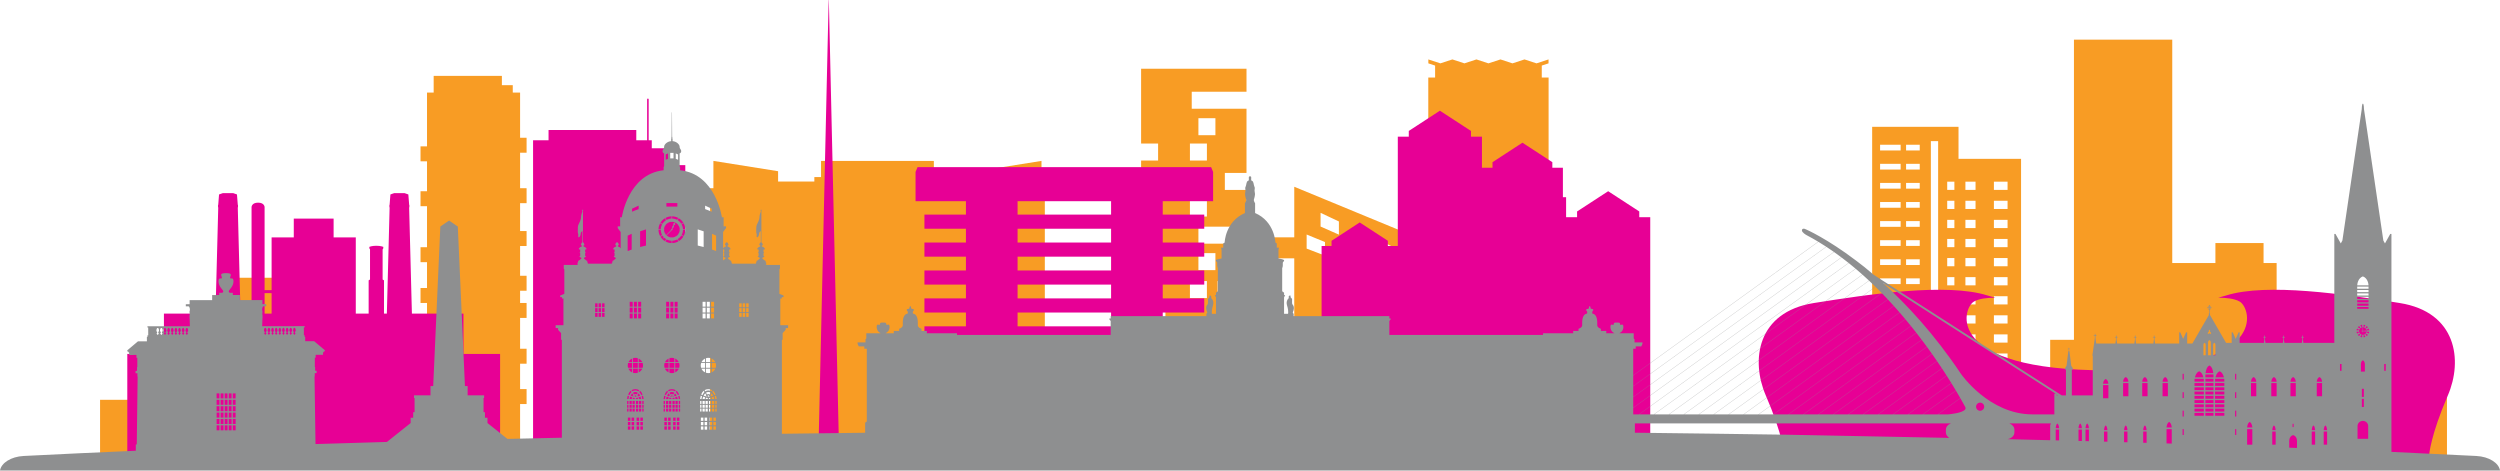
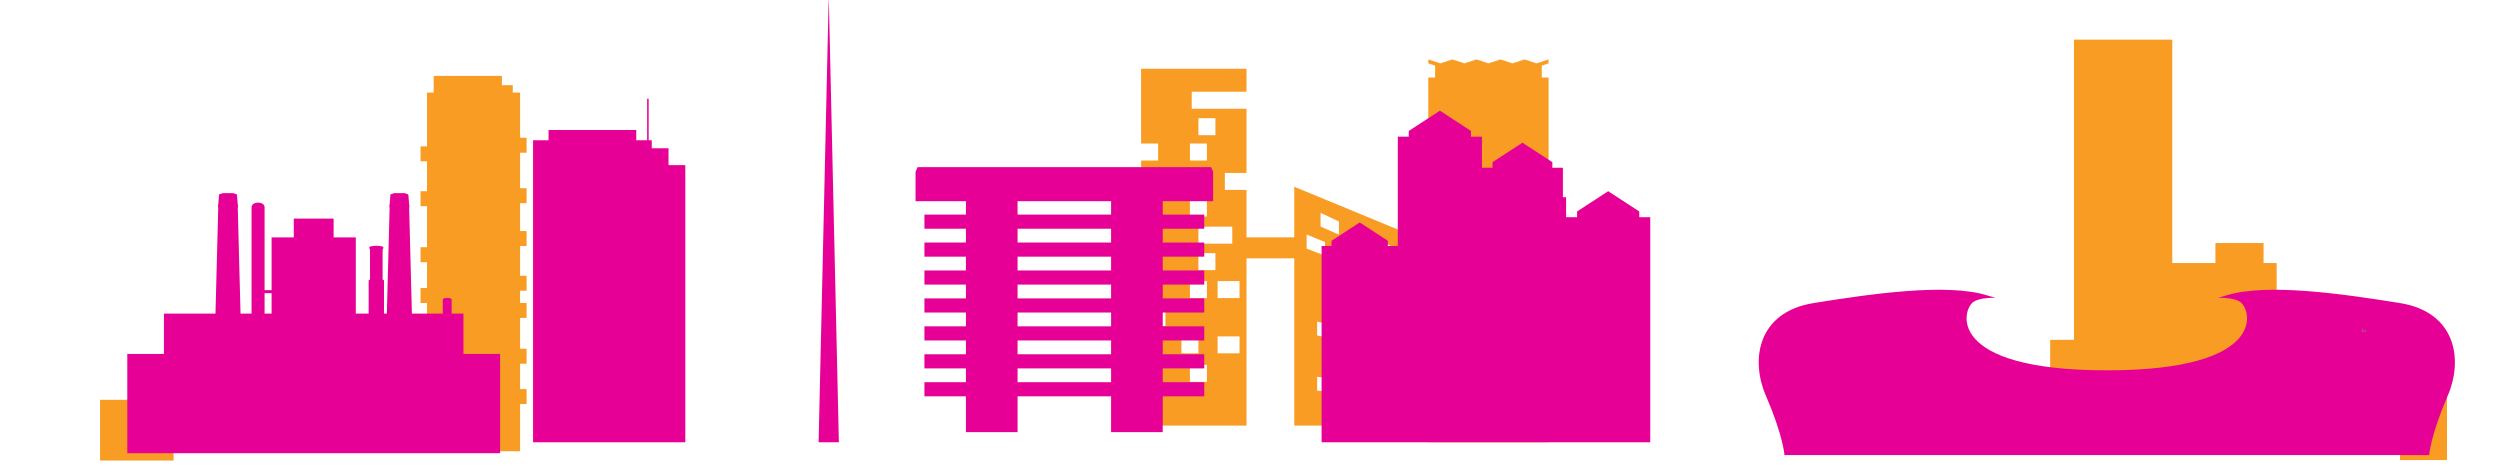
<svg xmlns="http://www.w3.org/2000/svg" fill="#000000" height="417.9" preserveAspectRatio="xMidYMid meet" version="1" viewBox="0.0 0.0 2220.5 417.9" width="2220.5" zoomAndPan="magnify">
  <defs>
    <clipPath id="a">
-       <path d="M 0 92 L 2220.531 92 L 2220.531 417.949 L 0 417.949 Z M 0 92" />
-     </clipPath>
+       </clipPath>
  </defs>
  <g>
    <g id="change1_1">
-       <path d="M 925.051 142.914 L 867.582 152.078 L 867.582 161.238 L 835.391 161.238 L 835.391 157.277 L 829.445 157.277 L 829.445 142.914 L 729.246 142.914 L 729.246 157.277 L 723.305 157.277 L 723.305 161.238 L 691.102 161.238 L 691.102 152.078 L 633.645 142.914 L 633.645 167.184 L 629.188 167.184 L 629.188 170.371 L 630.672 170.371 L 630.672 392.816 L 928.02 392.816 L 928.02 170.371 L 929.508 170.371 L 929.508 167.184 L 925.051 167.184 L 925.051 142.914" fill="#f89c24" />
-     </g>
+       </g>
    <g id="change1_2">
      <path d="M 1369.398 58.246 L 1375.41 56.281 L 1375.41 52.777 L 1364.738 56.281 L 1354.059 52.777 L 1343.379 56.281 L 1332.711 52.777 L 1322.031 56.281 L 1311.359 52.777 L 1300.691 56.281 L 1290.012 52.777 L 1279.328 56.281 L 1268.66 52.777 L 1268.66 56.281 L 1274.66 58.246 L 1274.66 68.883 L 1268.602 68.883 L 1268.602 392.816 L 1375.469 392.816 L 1375.469 68.883 L 1369.398 68.883 L 1369.398 58.246" fill="#f89c24" />
    </g>
    <g id="change1_3">
-       <path d="M 1735.891 168.668 L 1729.512 168.668 L 1729.512 161.355 L 1735.891 161.355 Z M 1735.891 185.621 L 1729.512 185.621 L 1729.512 178.316 L 1735.891 178.316 Z M 1735.891 202.578 L 1729.512 202.578 L 1729.512 195.273 L 1735.891 195.273 Z M 1735.891 219.535 L 1729.512 219.535 L 1729.512 212.227 L 1735.891 212.227 Z M 1735.891 236.488 L 1729.512 236.488 L 1729.512 229.188 L 1735.891 229.188 Z M 1735.891 253.445 L 1729.512 253.445 L 1729.512 246.145 L 1735.891 246.145 Z M 1735.891 270.406 L 1729.512 270.406 L 1729.512 263.098 L 1735.891 263.098 Z M 1735.891 287.355 L 1729.512 287.355 L 1729.512 280.055 L 1735.891 280.055 Z M 1735.891 304.316 L 1729.512 304.316 L 1729.512 297.008 L 1735.891 297.008 Z M 1735.891 321.27 L 1729.512 321.27 L 1729.512 313.969 L 1735.891 313.969 Z M 1735.891 338.23 L 1729.512 338.23 L 1729.512 330.926 L 1735.891 330.926 Z M 1735.891 355.188 L 1729.512 355.188 L 1729.512 347.879 L 1735.891 347.879 Z M 1735.891 372.137 L 1729.512 372.137 L 1729.512 364.836 L 1735.891 364.836 Z M 1745.68 364.836 L 1754.68 364.836 L 1754.68 372.137 L 1745.68 372.137 Z M 1745.68 347.879 L 1754.68 347.879 L 1754.68 355.188 L 1745.68 355.188 Z M 1745.68 330.926 L 1754.68 330.926 L 1754.68 338.23 L 1745.68 338.23 Z M 1745.68 313.969 L 1754.68 313.969 L 1754.68 321.27 L 1745.68 321.27 Z M 1745.68 297.008 L 1754.68 297.008 L 1754.68 304.316 L 1745.68 304.316 Z M 1745.68 280.055 L 1754.68 280.055 L 1754.68 287.355 L 1745.68 287.355 Z M 1745.68 263.098 L 1754.68 263.098 L 1754.68 270.406 L 1745.68 270.406 Z M 1745.68 246.145 L 1754.68 246.145 L 1754.68 253.445 L 1745.68 253.445 Z M 1745.68 229.188 L 1754.68 229.188 L 1754.68 236.488 L 1745.68 236.488 Z M 1745.68 212.227 L 1754.68 212.227 L 1754.68 219.535 L 1745.68 219.535 Z M 1745.68 195.273 L 1754.68 195.273 L 1754.68 202.578 L 1745.68 202.578 Z M 1745.68 178.316 L 1754.68 178.316 L 1754.68 185.621 L 1745.68 185.621 Z M 1745.68 161.355 L 1754.68 161.355 L 1754.68 168.668 L 1745.68 168.668 Z M 1770.988 364.836 L 1783.121 364.836 L 1783.121 372.137 L 1770.988 372.137 Z M 1770.988 347.879 L 1783.121 347.879 L 1783.121 355.188 L 1770.988 355.188 Z M 1770.988 330.926 L 1783.121 330.926 L 1783.121 338.23 L 1770.988 338.23 Z M 1770.988 313.969 L 1783.121 313.969 L 1783.121 321.27 L 1770.988 321.27 Z M 1770.988 297.008 L 1783.121 297.008 L 1783.121 304.316 L 1770.988 304.316 Z M 1770.988 280.055 L 1783.121 280.055 L 1783.121 287.355 L 1770.988 287.355 Z M 1770.988 263.098 L 1783.121 263.098 L 1783.121 270.406 L 1770.988 270.406 Z M 1770.988 246.145 L 1783.121 246.145 L 1783.121 253.445 L 1770.988 253.445 Z M 1770.988 229.188 L 1783.121 229.188 L 1783.121 236.488 L 1770.988 236.488 Z M 1770.988 212.227 L 1783.121 212.227 L 1783.121 219.535 L 1770.988 219.535 Z M 1770.988 195.273 L 1783.121 195.273 L 1783.121 202.578 L 1770.988 202.578 Z M 1770.988 178.316 L 1783.121 178.316 L 1783.121 185.621 L 1770.988 185.621 Z M 1770.988 161.355 L 1783.121 161.355 L 1783.121 168.668 L 1770.988 168.668 Z M 1721.449 362.816 L 1714.988 362.816 L 1714.988 125.355 L 1721.449 125.355 Z M 1705.109 133.645 L 1692.98 133.645 L 1692.98 128.559 L 1705.109 128.559 Z M 1705.109 150.598 L 1692.98 150.598 L 1692.98 145.512 L 1705.109 145.512 Z M 1705.109 167.555 L 1692.98 167.555 L 1692.98 162.469 L 1705.109 162.469 Z M 1705.109 184.516 L 1692.98 184.516 L 1692.98 179.426 L 1705.109 179.426 Z M 1705.109 201.465 L 1692.98 201.465 L 1692.98 196.379 L 1705.109 196.379 Z M 1705.109 218.426 L 1692.98 218.426 L 1692.98 213.34 L 1705.109 213.34 Z M 1705.109 235.383 L 1692.98 235.383 L 1692.98 230.297 L 1705.109 230.297 Z M 1705.109 252.336 L 1692.98 252.336 L 1692.98 247.246 L 1705.109 247.246 Z M 1705.109 269.293 L 1692.98 269.293 L 1692.98 264.207 L 1705.109 264.207 Z M 1705.109 286.246 L 1692.98 286.246 L 1692.98 281.16 L 1705.109 281.16 Z M 1705.109 303.207 L 1692.98 303.207 L 1692.98 298.117 L 1705.109 298.117 Z M 1705.109 320.164 L 1692.98 320.164 L 1692.98 315.078 L 1705.109 315.078 Z M 1705.109 337.117 L 1692.98 337.117 L 1692.98 332.027 L 1705.109 332.027 Z M 1705.109 354.074 L 1692.98 354.074 L 1692.98 348.988 L 1705.109 348.988 Z M 1705.109 371.023 L 1692.98 371.023 L 1692.98 365.941 L 1705.109 365.941 Z M 1688.148 133.645 L 1669.891 133.645 L 1669.891 128.559 L 1688.148 128.559 Z M 1688.148 150.598 L 1669.891 150.598 L 1669.891 145.512 L 1688.148 145.512 Z M 1688.148 167.555 L 1669.891 167.555 L 1669.891 162.469 L 1688.148 162.469 Z M 1688.148 184.516 L 1669.891 184.516 L 1669.891 179.426 L 1688.148 179.426 Z M 1688.148 201.465 L 1669.891 201.465 L 1669.891 196.379 L 1688.148 196.379 Z M 1688.148 218.426 L 1669.891 218.426 L 1669.891 213.34 L 1688.148 213.34 Z M 1688.148 235.383 L 1669.891 235.383 L 1669.891 230.297 L 1688.148 230.297 Z M 1688.148 252.336 L 1669.891 252.336 L 1669.891 247.246 L 1688.148 247.246 Z M 1688.148 269.293 L 1669.891 269.293 L 1669.891 264.207 L 1688.148 264.207 Z M 1688.148 286.246 L 1669.891 286.246 L 1669.891 281.16 L 1688.148 281.16 Z M 1688.148 303.207 L 1669.891 303.207 L 1669.891 298.117 L 1688.148 298.117 Z M 1688.148 320.164 L 1669.891 320.164 L 1669.891 315.078 L 1688.148 315.078 Z M 1688.148 337.117 L 1669.891 337.117 L 1669.891 332.027 L 1688.148 332.027 Z M 1688.148 354.074 L 1669.891 354.074 L 1669.891 348.988 L 1688.148 348.988 Z M 1688.148 371.023 L 1669.891 371.023 L 1669.891 365.941 L 1688.148 365.941 Z M 1739.551 112.637 L 1662.852 112.637 L 1662.852 392.816 L 1795.109 392.816 L 1795.109 141.082 L 1739.551 141.082 L 1739.551 112.637" fill="#f89c24" />
-     </g>
+       </g>
    <g id="change1_4">
      <path d="M 461.941 82.227 L 455.438 82.227 L 455.438 75.652 L 445.773 75.652 L 445.773 67.395 L 385.18 67.395 L 385.18 82.227 L 379.277 82.227 L 379.277 130 L 373.508 130 L 373.508 143.285 L 379.277 143.285 L 379.277 169.859 L 373.508 169.859 L 373.508 183.141 L 379.277 183.141 L 379.277 219.578 L 373.508 219.578 L 373.508 232.863 L 379.277 232.863 L 379.277 255.812 L 373.508 255.812 L 373.508 269.098 L 379.277 269.098 L 379.277 279.965 L 373.508 279.965 L 373.508 293.254 L 379.277 293.254 L 379.277 315.328 L 373.508 315.328 L 373.508 328.613 L 379.277 328.613 L 379.277 347.266 L 373.508 347.266 L 373.508 360.551 L 379.277 360.551 L 379.277 400.793 L 461.941 400.793 L 461.941 358.875 L 467.715 358.875 L 467.715 345.59 L 461.941 345.59 L 461.941 323.043 L 467.715 323.043 L 467.715 309.758 L 461.941 309.758 L 461.941 282.383 L 467.715 282.383 L 467.715 269.098 L 461.941 269.098 L 461.941 258.227 L 467.715 258.227 L 467.715 244.941 L 461.941 244.941 L 461.941 218.508 L 467.715 218.508 L 467.715 205.219 L 461.941 205.219 L 461.941 180.457 L 467.715 180.457 L 467.715 167.172 L 461.941 167.172 L 461.941 135.641 L 467.715 135.641 L 467.715 122.352 L 461.941 122.352 L 461.941 82.227" fill="#f89c24" />
    </g>
    <g id="change1_5">
      <path d="M 1160.559 208.297 L 1176.852 214.996 L 1176.852 227.051 L 1160.559 220.824 Z M 1172.93 189.047 L 1189.211 196.699 L 1189.211 208.395 L 1172.93 201.215 Z M 1191.172 255.809 L 1174.891 250.527 L 1174.891 238.414 L 1191.172 244.172 Z M 1207.879 227.77 L 1212.488 229.672 L 1212.488 240.688 L 1207.879 238.922 Z M 1207.879 205.469 L 1212.488 207.637 L 1212.488 218.652 L 1207.879 216.625 Z M 1213.262 284.965 L 1208.648 283.742 L 1208.648 272.609 L 1213.262 273.969 Z M 1213.262 251.977 L 1217.859 253.602 L 1217.859 264.469 L 1213.262 262.977 Z M 1222.078 276.578 L 1234.871 280.352 L 1234.871 290.719 L 1222.078 287.312 Z M 1222.078 233.613 L 1234.871 238.879 L 1234.871 249.246 L 1222.078 244.355 Z M 1226.129 214.047 L 1240.371 220.734 L 1240.371 230.938 L 1226.129 224.664 Z M 1241.988 241.809 L 1246 243.465 L 1246 273.598 L 1241.988 272.297 Z M 1248 314.184 L 1243.988 313.352 L 1243.988 303.246 L 1248 304.199 Z M 1248.691 354.191 L 1243.27 353.691 L 1243.27 343.57 L 1248.691 344.223 Z M 1241.27 333.145 L 1236.789 332.477 L 1228.48 331.227 L 1228.48 320.676 L 1241.27 322.965 Z M 1239.262 291.883 L 1239.262 281.648 L 1243.27 282.836 L 1243.27 292.957 Z M 1238.922 271.297 L 1226.129 267.148 L 1226.129 256.531 L 1238.922 261.051 Z M 1239.48 302.18 L 1239.48 312.41 L 1226.691 309.75 L 1226.691 299.145 Z M 1237.07 353.215 L 1232.59 352.543 L 1224.281 351.297 L 1224.281 340.746 L 1237.07 343.035 Z M 1217.859 307.914 L 1213.262 306.961 L 1213.262 295.957 L 1217.859 297.055 Z M 1208.648 328.258 L 1208.648 317.129 L 1213.262 317.949 L 1213.262 328.945 Z M 1215.559 351.148 L 1210.949 350.727 L 1210.949 339.664 L 1215.559 340.223 Z M 1191.172 279.086 L 1174.891 274.754 L 1174.891 262.637 L 1191.172 267.445 Z M 1169.859 297.922 L 1169.859 285.664 L 1186.141 289.527 L 1186.141 301.312 Z M 1191.172 325.637 L 1174.891 323.191 L 1174.891 311.078 L 1191.172 313.996 Z M 1186.141 348.449 L 1169.859 346.953 L 1169.859 334.699 L 1186.141 336.664 Z M 1100.961 264.742 L 1081.48 264.742 L 1081.48 249.652 L 1100.961 249.652 Z M 1100.961 313.859 L 1081.48 313.859 L 1081.48 298.766 L 1100.961 298.766 Z M 1079.531 239.934 L 1064.43 239.934 L 1064.43 224.84 L 1079.531 224.84 Z M 1071.98 264.742 L 1056.891 264.742 L 1056.891 249.652 L 1071.98 249.652 Z M 1071.98 339.184 L 1056.891 339.184 L 1056.891 324.09 L 1071.98 324.09 Z M 1049.34 298.766 L 1064.43 298.766 L 1064.43 313.859 L 1049.34 313.859 Z M 1036.93 168.691 L 1021.84 168.691 L 1021.84 153.598 L 1036.93 153.598 Z M 1056.891 177.262 L 1071.98 177.262 L 1071.98 192.352 L 1056.891 192.352 Z M 1056.891 127.512 L 1071.98 127.512 L 1071.98 142.602 L 1056.891 142.602 Z M 1064.43 105 L 1079.531 105 L 1079.531 120.09 L 1064.43 120.09 Z M 1094.48 201.309 L 1094.48 216.398 L 1064.43 216.398 L 1064.43 201.309 Z M 1149.559 210.809 L 1107.141 210.809 L 1107.141 168.691 L 1087.91 168.691 L 1087.91 153.598 L 1107.141 153.598 L 1107.141 96.559 L 1058.5 96.559 L 1058.5 81.465 L 1107.141 81.465 L 1107.141 61.059 L 1013.531 61.059 L 1013.531 127.512 L 1028.621 127.512 L 1028.621 142.602 L 1013.531 142.602 L 1013.531 224.84 L 1028.621 224.84 L 1028.621 239.934 L 1013.531 239.934 L 1013.531 274.637 L 1035.129 274.637 L 1035.129 289.727 L 1013.531 289.727 L 1013.531 378.012 L 1107.141 378.012 L 1107.141 229.434 L 1149.559 229.434 L 1149.559 378.012 L 1261.09 378.012 L 1261.09 211.926 L 1149.559 165.879 L 1149.559 210.809" fill="#f89c24" />
    </g>
    <g id="change1_6">
      <path d="M 2010.488 215.883 L 1967.73 215.883 L 1967.73 233.629 L 1929.391 233.629 L 1929.391 35.215 L 1842.078 35.215 L 1842.078 301.824 L 1820.969 301.824 L 1820.969 377.875 L 1842.078 377.875 L 1842.078 392.816 L 1913.762 392.816 L 1913.762 394.938 L 2022.102 394.938 L 2022.102 233.629 L 2010.488 233.629 L 2010.488 215.883" fill="#f89c24" />
    </g>
    <g id="change1_7">
      <path d="M 2131.66 342.016 L 2131.66 408.645 L 2173.398 408.645 L 2173.398 342.016 L 2131.66 342.016" fill="#f89c24" />
    </g>
    <g id="change1_8">
      <path d="M 88.879 409.043 L 154.184 409.043 L 154.184 355.105 L 88.879 355.105 L 88.879 409.043" fill="#f89c24" />
    </g>
    <g id="change1_9">
-       <path d="M 204.41 345.656 L 298.887 345.656 L 298.887 246.699 L 204.41 246.699 L 204.41 345.656" fill="#f89c24" />
-     </g>
+       </g>
    <g id="change2_1">
      <path d="M 736.098 0 C 736.02 0.035 736.008 0.137 736.008 0.137 L 727.094 392.816 L 745.09 392.816 L 736.184 0.137 C 736.184 0.137 736.168 0.035 736.098 0" fill="#e70095" />
    </g>
    <g id="change2_2">
      <path d="M 1456 187.82 L 1428.379 169.832 L 1400.762 187.82 L 1400.762 192.93 L 1391.012 192.93 L 1391.012 175.164 L 1388.172 175.164 L 1388.172 148.953 L 1378.789 148.953 L 1378.789 144.043 L 1352.219 126.738 L 1325.648 144.043 L 1325.648 148.953 L 1316.27 148.953 L 1316.27 121.414 L 1306.52 121.414 L 1306.52 116.305 L 1278.898 98.316 L 1251.281 116.305 L 1251.281 121.414 L 1241.531 121.414 L 1241.531 218.496 L 1232.699 218.496 L 1232.699 213.871 L 1207.68 197.574 L 1182.672 213.871 L 1182.672 218.496 L 1173.84 218.496 L 1173.84 392.816 L 1465.75 392.816 L 1465.75 192.93 L 1456 192.93 L 1456 187.82" fill="#e70095" />
    </g>
    <g id="change2_3">
      <path d="M 593.789 131.688 L 578.898 131.688 L 578.898 124.609 L 576.145 124.609 L 576.145 88.172 C 576.145 87.82 575.84 87.543 575.461 87.543 C 575.074 87.543 574.773 87.82 574.773 88.172 L 574.773 124.609 L 565.148 124.609 L 565.148 115.441 L 487.219 115.441 L 487.219 124.609 L 473.469 124.609 L 473.469 392.816 L 608.688 392.816 L 608.688 146.68 L 593.789 146.68 L 593.789 131.688" fill="#e70095" />
    </g>
    <g id="change2_4">
      <path d="M 241.238 278.566 L 235.008 278.566 L 235.008 260.348 L 241.238 260.348 Z M 411.648 278.566 L 401.16 278.566 L 401.16 265.766 C 401.16 265.766 400.621 264.617 397.227 264.617 C 393.836 264.617 393.297 265.766 393.297 265.766 L 393.297 278.566 L 365.855 278.566 L 363.406 184.508 L 363.602 183.73 L 363.602 182.254 L 363.406 181.781 L 362.684 172.711 L 359.348 171.543 L 350.105 171.543 L 346.77 172.711 L 346.051 181.781 L 345.852 182.254 L 345.852 183.73 L 346.051 184.508 L 343.602 278.566 L 341.062 278.566 L 341.062 249 L 339.836 248.262 L 339.836 221.559 L 340.449 220.516 L 340.449 219.258 C 340.449 219.258 338.305 218.289 334.246 218.289 C 330.191 218.289 328.047 219.258 328.047 219.258 L 328.047 220.516 L 328.656 221.559 L 328.656 248.262 L 327.43 249 L 327.43 278.566 L 316.008 278.566 L 316.008 210.875 L 296.312 210.875 L 296.312 194.188 L 260.934 194.188 L 260.934 210.875 L 241.238 210.875 L 241.238 257.68 L 235.008 257.68 L 235.008 183.84 C 235.008 183.84 234.836 180 229.223 180 C 223.605 180 223.434 183.84 223.434 183.84 L 223.434 278.566 L 213.645 278.566 L 211.195 184.508 L 211.391 183.73 L 211.391 182.254 L 211.195 181.781 L 210.477 172.711 L 207.141 171.543 L 197.898 171.543 L 194.562 172.711 L 193.84 181.781 L 193.645 182.254 L 193.645 183.73 L 193.84 184.508 L 191.391 278.566 L 145.598 278.566 L 145.598 314.352 L 113.062 314.352 L 113.062 402.559 L 444.184 402.559 L 444.184 314.352 L 411.648 314.352 L 411.648 278.566" fill="#e70095" />
    </g>
    <g id="change2_5">
      <path d="M 986.867 190.586 L 903.812 190.586 L 903.812 178.688 L 986.867 178.688 Z M 986.867 215.395 L 903.812 215.395 L 903.812 203.156 L 986.867 203.156 Z M 986.867 240.211 L 903.812 240.211 L 903.812 227.977 L 986.867 227.977 Z M 986.867 265.02 L 903.812 265.02 L 903.812 252.785 L 986.867 252.785 Z M 986.867 289.828 L 903.812 289.828 L 903.812 277.59 L 986.867 277.59 Z M 986.867 314.645 L 903.812 314.645 L 903.812 302.41 L 986.867 302.41 Z M 986.867 339.453 L 903.812 339.453 L 903.812 327.219 L 986.867 327.219 Z M 814.965 148.445 L 813.195 152.684 L 813.195 178.688 L 857.938 178.688 L 857.938 190.586 L 821.074 190.586 L 821.074 203.156 L 857.938 203.156 L 857.938 215.395 L 821.074 215.395 L 821.074 227.977 L 857.938 227.977 L 857.938 240.211 L 821.074 240.211 L 821.074 252.785 L 857.938 252.785 L 857.938 265.02 L 821.074 265.02 L 821.074 277.59 L 857.938 277.59 L 857.938 289.828 L 821.074 289.828 L 821.074 302.41 L 857.938 302.41 L 857.938 314.645 L 821.074 314.645 L 821.074 327.219 L 857.938 327.219 L 857.938 339.453 L 821.074 339.453 L 821.074 352.023 L 857.938 352.023 L 857.938 383.809 L 903.812 383.809 L 903.812 352.023 L 986.867 352.023 L 986.867 383.809 L 1032.738 383.809 L 1032.738 352.023 L 1069.609 352.023 L 1069.609 339.453 L 1032.738 339.453 L 1032.738 327.219 L 1069.609 327.219 L 1069.609 314.645 L 1032.738 314.645 L 1032.738 302.41 L 1069.609 302.41 L 1069.609 289.828 L 1032.738 289.828 L 1032.738 277.59 L 1069.609 277.59 L 1069.609 265.02 L 1032.738 265.02 L 1032.738 252.785 L 1069.609 252.785 L 1069.609 240.211 L 1032.738 240.211 L 1032.738 227.977 L 1069.609 227.977 L 1069.609 215.395 L 1032.738 215.395 L 1032.738 203.156 L 1069.609 203.156 L 1069.609 190.586 L 1032.738 190.586 L 1032.738 178.688 L 1077.488 178.688 L 1077.488 152.684 L 1075.719 148.445 L 814.965 148.445" fill="#e70095" />
    </g>
    <g id="change2_6">
      <path d="M 2131.512 269.156 C 2082.859 261.367 2013.449 251.016 1977.27 262.434 C 1975.051 263.133 1972.711 263.797 1970.27 264.43 C 1977.82 264.398 1984.781 265.273 1989.301 267.859 C 1999.73 273.824 2016.238 328.93 1871.27 328.93 C 1726.301 328.93 1742.809 273.824 1753.23 267.859 C 1757.75 265.273 1764.711 264.398 1772.262 264.43 C 1769.82 263.797 1767.48 263.133 1765.262 262.434 C 1729.078 251.016 1659.672 261.367 1611.02 269.156 C 1560.672 277.211 1554.809 319.949 1568.422 351.352 C 1583.73 386.699 1584.988 404.168 1584.988 404.168 L 2157.551 404.168 C 2157.551 404.168 2158.809 386.699 2174.121 351.352 C 2187.73 319.949 2181.871 277.211 2131.512 269.156" fill="#e70095" />
    </g>
    <g id="change3_2">
      <path d="M 2097.711 294.266 C 2097.961 294.242 2098.219 294.23 2098.469 294.215 L 2098.441 294.883 C 2098.441 294.891 2098.441 294.895 2098.441 294.902 C 2098.449 295.043 2098.57 295.152 2098.711 295.145 C 2098.852 295.141 2098.961 295.023 2098.949 294.883 L 2098.93 294.188 C 2099.23 294.164 2099.539 294.141 2099.84 294.176 C 2099.93 294.188 2100.02 294.188 2100.109 294.215 C 2100.199 294.242 2100.281 294.305 2100.371 294.367 C 2100.551 294.508 2100.73 294.586 2100.91 294.527 C 2101.078 294.48 2101.262 294.285 2101.441 294.211 C 2101.621 294.137 2101.789 294.09 2101.969 294.109 C 2101.98 294.109 2101.98 294.109 2101.988 294.109 C 2102.031 294.105 2102.059 294.07 2102.051 294.027 C 2102.051 293.988 2102.012 293.961 2101.969 293.965 C 2101.789 293.988 2101.621 293.941 2101.441 293.863 C 2101.262 293.789 2101.078 293.594 2100.91 293.551 C 2100.73 293.488 2100.551 293.57 2100.371 293.711 C 2100.281 293.773 2100.199 293.836 2100.109 293.859 C 2100.02 293.891 2099.93 293.891 2099.84 293.902 C 2099.531 293.938 2099.219 293.91 2098.91 293.887 L 2098.801 290.922 C 2098.801 290.867 2098.762 290.82 2098.699 290.82 C 2098.641 290.816 2098.59 290.863 2098.59 290.922 L 2098.48 293.859 C 2098.219 293.848 2097.969 293.836 2097.711 293.809 C 2097.691 293.809 2097.68 293.809 2097.66 293.809 C 2097.539 293.82 2097.441 293.938 2097.461 294.062 C 2097.469 294.188 2097.578 294.281 2097.711 294.266" fill="#8e8f90" />
    </g>
    <g clip-path="url(#a)" id="change3_1">
-       <path d="M 1586 386.094 L 1518.039 385.145 C 1496.059 384.801 1474.078 384.547 1452.109 384.324 L 1452.109 376.047 L 1732.879 376.047 C 1730.191 377.066 1728.328 379.16 1728.328 381.59 L 1728.328 384.145 C 1728.328 386.086 1729.539 387.797 1731.41 388.934 C 1705.59 388.395 1679.77 387.879 1653.949 387.414 Z M 1615.07 214.762 C 1617.41 216.172 1619.73 217.625 1622.031 219.125 L 1450.629 342.934 L 1450.629 333.551 Z M 1628.871 223.758 L 1450.629 352.523 L 1450.629 343.137 L 1622.172 219.215 C 1624.43 220.691 1626.66 222.211 1628.871 223.758 Z M 1635.488 228.57 L 1450.629 362.102 L 1450.629 352.723 L 1629.02 223.859 C 1631.199 225.391 1633.359 226.965 1635.488 228.57 Z M 1641.898 233.523 L 1455.66 368.059 L 1450.629 368.059 L 1450.629 362.309 L 1635.629 228.668 C 1637.738 230.254 1639.828 231.871 1641.898 233.523 Z M 1648.109 238.625 L 1468.93 368.059 L 1455.941 368.059 L 1642.031 233.629 C 1644.078 235.27 1646.109 236.934 1648.109 238.625 Z M 1654.141 243.848 L 1482.191 368.059 L 1469.211 368.059 L 1648.238 238.73 C 1650.23 240.41 1652.199 242.117 1654.141 243.848 Z M 1660.012 249.195 L 1495.469 368.059 L 1482.48 368.059 L 1654.27 243.961 C 1656.211 245.684 1658.121 247.434 1660.012 249.195 Z M 1665.719 254.66 L 1508.73 368.059 L 1495.75 368.059 L 1660.129 249.309 C 1662.02 251.082 1663.879 252.863 1665.719 254.66 Z M 1671.281 260.219 L 1522.012 368.059 L 1509.012 368.059 L 1665.828 254.77 C 1667.68 256.582 1669.488 258.398 1671.281 260.219 Z M 1676.711 265.895 L 1535.27 368.059 L 1522.289 368.059 L 1671.398 260.344 C 1673.199 262.18 1674.969 264.027 1676.711 265.895 Z M 1825.93 349.723 L 1824.68 349.723 L 1824.68 368.059 L 1805.262 368.059 C 1766.629 368.059 1741.84 332.254 1741.602 331.887 C 1718.031 296.625 1693.41 270.262 1672.551 251.402 Z M 1826.738 351.195 L 1826.738 350.348 C 1827.07 350.625 1827.398 350.895 1827.762 351.195 Z M 1867.941 342.016 L 1872.672 342.016 L 1872.672 353.715 L 1867.941 353.715 Z M 1870.301 336.652 C 1872.539 337.617 1872.672 340.82 1872.672 340.82 L 1867.941 340.82 C 1867.941 340.82 1868.059 337.617 1870.301 336.652 Z M 1885.738 340.262 L 1890.441 340.262 L 1890.441 351.961 L 1885.738 351.961 Z M 1888.102 334.895 C 1890.34 335.863 1890.441 339.039 1890.441 339.039 L 1885.738 339.039 C 1885.738 339.039 1885.859 335.863 1888.102 334.895 Z M 1902.73 340.262 L 1907.461 340.262 L 1907.461 351.961 L 1902.73 351.961 Z M 1905.09 334.895 C 1907.328 335.863 1907.461 339.039 1907.461 339.039 L 1902.73 339.039 C 1902.73 339.039 1902.852 335.863 1905.09 334.895 Z M 1920.781 340.262 L 1925.512 340.262 L 1925.512 351.961 L 1920.781 351.961 Z M 1923.148 334.895 C 1925.379 335.863 1925.512 339.039 1925.512 339.039 L 1920.781 339.039 C 1920.781 339.039 1920.91 335.863 1923.148 334.895 Z M 1926.629 374.773 C 1928.82 375.914 1928.941 379.68 1928.941 379.68 L 1924.32 379.68 C 1924.32 379.68 1924.441 375.914 1926.629 374.773 Z M 1938.578 381.129 L 1939.629 381.129 L 1939.629 386.344 L 1938.578 386.344 Z M 1938.578 364.754 L 1939.629 364.754 L 1939.629 369.965 L 1938.578 369.965 Z M 1938.578 348.375 L 1939.629 348.375 L 1939.629 353.562 L 1938.578 353.562 Z M 1938.578 331.996 L 1939.629 331.996 L 1939.629 337.184 L 1938.578 337.184 Z M 1949.16 366.785 L 1957.449 366.785 L 1957.449 369.227 L 1949.16 369.227 Z M 1949.16 362.996 L 1957.449 362.996 L 1957.449 365.539 L 1949.16 365.539 Z M 1949.16 359.207 L 1957.449 359.207 L 1957.449 361.75 L 1949.16 361.75 Z M 1949.16 355.395 L 1957.449 355.395 L 1957.449 357.938 L 1949.16 357.938 Z M 1949.16 351.605 L 1957.449 351.605 L 1957.449 354.148 L 1949.16 354.148 Z M 1949.16 347.816 L 1957.449 347.816 L 1957.449 350.359 L 1949.16 350.359 Z M 1949.16 344 L 1957.449 344 L 1957.449 346.543 L 1949.16 346.543 Z M 1949.16 340.211 L 1957.449 340.211 L 1957.449 342.754 L 1949.16 342.754 Z M 1949.16 337.234 C 1949.16 337.234 1949.191 336.93 1949.289 336.422 L 1957.328 336.422 C 1957.43 336.93 1957.449 337.234 1957.449 337.234 L 1957.449 338.965 L 1949.16 338.965 Z M 1950.461 332.605 C 1950.691 332.176 1950.969 331.77 1951.25 331.359 C 1951.781 330.672 1952.469 330.09 1953.309 329.758 C 1954.148 330.09 1954.828 330.672 1955.371 331.359 C 1955.648 331.77 1955.93 332.176 1956.129 332.605 C 1956.59 333.473 1956.871 334.387 1957.07 335.148 L 1949.539 335.148 C 1949.719 334.387 1950.031 333.473 1950.461 332.605 Z M 1957.102 306.234 C 1957.102 306.234 1957.148 304.914 1958.09 304.508 C 1959.051 304.914 1959.078 306.234 1959.078 306.234 L 1959.078 315.543 L 1957.102 315.543 Z M 1961.34 295.098 C 1961.52 294.918 1961.719 294.766 1961.898 294.715 C 1961.828 294.512 1961.781 294.309 1961.781 294.055 C 1961.781 293.445 1962.051 292.934 1962.41 292.934 C 1962.77 292.934 1963.051 293.445 1963.051 294.055 C 1963.051 294.309 1963 294.512 1962.922 294.715 C 1963.121 294.766 1963.328 294.918 1963.48 295.098 C 1963.891 295.527 1964.012 296.113 1963.762 296.395 C 1963.531 296.672 1963 296.547 1962.609 296.09 C 1962.539 296.012 1962.461 295.938 1962.41 295.859 C 1962.359 295.938 1962.309 296.012 1962.23 296.09 C 1961.828 296.547 1961.32 296.672 1961.059 296.395 C 1960.809 296.113 1960.941 295.527 1961.34 295.098 Z M 1961.191 273.559 L 1962.16 273.559 L 1962.16 274.879 Z M 1962.16 271.828 L 1962.16 273.176 L 1961.172 273.176 Z M 1961.219 315.543 L 1961.219 304.148 C 1961.219 304.148 1961.238 302.523 1962.41 302.039 C 1963.578 302.523 1963.629 304.148 1963.629 304.148 L 1963.629 315.543 Z M 1965.84 331.359 L 1958.98 331.359 C 1959.281 329.047 1960.121 325.641 1962.41 324.621 C 1964.73 325.641 1965.539 329.047 1965.84 331.359 Z M 1965.738 306.234 C 1965.738 306.234 1965.789 304.914 1966.73 304.508 C 1967.699 304.914 1967.73 306.234 1967.73 306.234 L 1967.73 315.543 L 1965.738 315.543 Z M 1968.691 332.605 C 1968.922 332.176 1969.18 331.77 1969.48 331.359 C 1970.02 330.672 1970.68 330.09 1971.52 329.758 C 1972.352 330.09 1973.039 330.672 1973.578 331.359 C 1973.879 331.77 1974.129 332.176 1974.359 332.605 C 1974.801 333.473 1975.102 334.387 1975.281 335.148 L 1967.75 335.148 C 1967.961 334.387 1968.23 333.473 1968.691 332.605 Z M 1975.66 337.234 L 1975.66 338.965 L 1967.398 338.965 L 1967.398 337.234 C 1967.398 337.234 1967.422 336.93 1967.5 336.422 L 1975.559 336.422 C 1975.641 336.93 1975.66 337.234 1975.66 337.234 Z M 1985.219 381.129 L 1986.238 381.129 L 1986.238 386.344 L 1985.219 386.344 Z M 1985.219 364.754 L 1986.238 364.754 L 1986.238 369.965 L 1985.219 369.965 Z M 1985.219 348.375 L 1986.238 348.375 L 1986.238 353.562 L 1985.219 353.562 Z M 1985.219 331.996 L 1986.238 331.996 L 1986.238 337.184 L 1985.219 337.184 Z M 1995.898 381.129 L 2000.512 381.129 L 2000.512 394.938 L 1995.898 394.938 Z M 1998.191 374.773 C 2000.379 375.914 2000.512 379.68 2000.512 379.68 L 1995.898 379.68 C 1995.898 379.68 1996.012 375.914 1998.191 374.773 Z M 1999.34 340.262 L 2004.039 340.262 L 2004.039 351.961 L 1999.34 351.961 Z M 2001.68 334.895 C 2003.91 335.863 2004.039 339.039 2004.039 339.039 L 1999.34 339.039 C 1999.34 339.039 1999.441 335.863 2001.68 334.895 Z M 2017.371 340.262 L 2022.102 340.262 L 2022.102 351.961 L 2017.371 351.961 Z M 2019.73 334.895 C 2021.969 335.863 2022.102 339.039 2022.102 339.039 L 2017.371 339.039 C 2017.371 339.039 2017.488 335.863 2019.73 334.895 Z M 2018.211 382.043 C 2018.211 382.043 2018.309 378.84 2019.73 377.875 C 2021.18 378.84 2021.23 382.043 2021.23 382.043 Z M 2021.23 383.266 L 2021.23 394.938 L 2018.211 394.938 L 2018.211 383.266 Z M 1975.66 366.785 L 1975.66 369.227 L 1967.398 369.227 L 1967.398 366.785 Z M 1975.66 362.996 L 1975.66 365.539 L 1967.398 365.539 L 1967.398 362.996 Z M 1975.66 359.207 L 1975.66 361.75 L 1967.398 361.75 L 1967.398 359.207 Z M 1975.66 355.395 L 1975.66 357.938 L 1967.398 357.938 L 1967.398 355.395 Z M 1975.66 351.605 L 1975.66 354.148 L 1967.398 354.148 L 1967.398 351.605 Z M 1975.66 347.816 L 1975.66 350.359 L 1967.398 350.359 L 1967.398 347.816 Z M 1967.398 342.754 L 1967.398 340.211 L 1975.66 340.211 L 1975.66 342.754 Z M 1975.66 344 L 1975.66 346.543 L 1967.398 346.543 L 1967.398 344 Z M 1966.02 366.785 L 1966.02 369.227 L 1958.801 369.227 L 1958.801 366.785 Z M 1966.02 362.996 L 1966.02 365.539 L 1958.801 365.539 L 1958.801 362.996 Z M 1966.02 359.207 L 1966.02 361.75 L 1958.801 361.75 L 1958.801 359.207 Z M 1966.02 355.395 L 1966.02 357.938 L 1958.801 357.938 L 1958.801 355.395 Z M 1966.02 351.605 L 1966.02 354.148 L 1958.801 354.148 L 1958.801 351.605 Z M 1966.02 347.816 L 1966.02 350.359 L 1958.801 350.359 L 1958.801 347.816 Z M 1966.02 344 L 1966.02 346.543 L 1958.801 346.543 L 1958.801 344 Z M 1966.02 340.211 L 1966.02 342.754 L 1958.801 342.754 L 1958.801 340.211 Z M 1958.801 335.148 L 1958.801 333.699 C 1958.801 333.676 1958.801 333.27 1958.852 332.605 L 1965.969 332.605 C 1966.02 333.27 1966.02 333.676 1966.02 333.699 L 1966.02 335.148 Z M 1966.02 336.422 L 1966.02 338.965 L 1958.801 338.965 L 1958.801 336.422 Z M 1924.32 393.848 L 1924.32 381.129 L 1928.941 381.129 L 1928.941 393.992 C 1927.398 393.945 1925.859 393.895 1924.32 393.848 Z M 1825.871 381.535 L 1828.898 381.535 L 1828.898 391.199 C 1827.891 391.172 1826.879 391.148 1825.871 391.125 Z M 1828.898 380.316 L 1825.871 380.316 C 1825.871 380.316 1825.949 377.137 1827.371 376.168 C 1828.82 377.137 1828.898 380.316 1828.898 380.316 Z M 1868.781 382.043 C 1868.781 382.043 1868.852 378.84 1870.301 377.875 C 1871.719 378.84 1871.801 382.043 1871.801 382.043 Z M 1868.781 392.242 L 1868.781 383.266 L 1871.801 383.266 L 1871.801 392.332 C 1870.789 392.305 1869.781 392.273 1868.781 392.242 Z M 1852.352 380.316 C 1852.352 380.316 1852.449 377.137 1853.871 376.168 C 1855.301 377.137 1855.371 380.316 1855.371 380.316 Z M 1852.352 391.789 L 1852.352 381.535 L 1855.371 381.535 L 1855.371 391.867 C 1854.359 391.84 1853.359 391.816 1852.352 391.789 Z M 1846.121 380.316 C 1846.121 380.316 1846.191 377.137 1847.621 376.168 C 1849.07 377.137 1849.141 380.316 1849.141 380.316 Z M 1846.121 391.633 L 1846.121 381.535 L 1849.141 381.535 L 1849.141 391.711 C 1848.129 391.684 1847.129 391.66 1846.121 391.633 Z M 1886.578 382.043 C 1886.578 382.043 1886.648 378.84 1888.102 377.875 C 1889.531 378.84 1889.602 382.043 1889.602 382.043 Z M 1889.602 383.266 L 1889.602 392.844 C 1888.59 392.816 1887.59 392.785 1886.578 392.758 L 1886.578 383.266 Z M 1903.59 382.043 C 1903.59 382.043 1903.672 378.84 1905.09 377.875 C 1906.539 378.84 1906.621 382.043 1906.621 382.043 Z M 1906.621 383.266 L 1906.621 393.336 C 1905.609 393.305 1904.602 393.277 1903.59 393.246 L 1903.59 383.266 Z M 1784.629 376.047 L 1821.629 376.047 L 1820.969 377.668 L 1820.969 391 C 1808.379 390.688 1795.789 390.363 1783.199 390.07 C 1786.641 389.336 1789.191 386.969 1789.191 384.145 L 1789.191 381.59 C 1789.191 379.16 1787.328 377.066 1784.629 376.047 Z M 1755.141 361.242 C 1755.141 359.25 1756.762 357.621 1758.762 357.621 C 1760.75 357.621 1762.379 359.25 1762.379 361.242 C 1762.379 363.234 1760.75 364.859 1758.762 364.859 C 1756.762 364.859 1755.141 363.234 1755.141 361.242 Z M 1741.219 353.715 C 1742.988 356.809 1744.371 359.305 1745.328 361.09 L 1745.559 361.512 C 1745.93 362.191 1745.949 362.805 1745.629 363.387 C 1743.699 366.949 1730.672 368.035 1730.289 368.059 L 1721.352 368.059 Z M 1737.27 346.969 C 1738.719 349.391 1740.012 351.598 1741.129 353.57 L 1721.07 368.059 L 1708.07 368.059 Z M 1733.219 340.312 C 1734.648 342.621 1735.969 344.789 1737.18 346.82 L 1707.789 368.059 L 1694.809 368.059 Z M 1729.07 333.719 C 1730.5 335.961 1731.859 338.113 1733.129 340.164 L 1694.52 368.059 L 1681.531 368.059 Z M 1724.828 327.203 C 1726.281 329.391 1727.66 331.527 1728.98 333.582 L 1681.25 368.059 L 1668.262 368.059 Z M 1720.48 320.746 C 1721.961 322.906 1723.371 325.012 1724.73 327.066 L 1667.98 368.059 L 1654.988 368.059 Z M 1716.039 314.371 C 1717.539 316.492 1718.988 318.574 1720.391 320.617 L 1654.699 368.059 L 1641.719 368.059 Z M 1711.512 308.062 C 1713.031 310.148 1714.512 312.211 1715.941 314.234 L 1641.43 368.059 L 1628.449 368.059 Z M 1706.871 301.824 C 1708.43 303.879 1709.941 305.918 1711.41 307.93 L 1628.172 368.059 L 1615.191 368.059 Z M 1702.141 295.66 C 1703.719 297.684 1705.27 299.699 1706.781 301.695 L 1614.898 368.059 L 1601.922 368.059 Z M 1697.301 289.566 C 1698.922 291.566 1700.5 293.551 1702.039 295.527 L 1601.629 368.059 L 1588.641 368.059 Z M 1692.359 283.551 C 1694 285.52 1695.621 287.48 1697.199 289.441 L 1588.359 368.059 L 1575.371 368.059 Z M 1687.301 277.617 C 1688.98 279.559 1690.629 281.492 1692.25 283.43 L 1575.09 368.059 L 1562.102 368.059 Z M 1548.551 368.059 L 1535.559 368.059 L 1676.82 266.012 C 1678.59 267.887 1680.32 269.762 1682.012 271.648 Z M 1682.129 271.77 C 1683.84 273.676 1685.531 275.586 1687.191 277.492 L 1561.82 368.059 L 1548.828 368.059 Z M 2036.75 386.418 C 2040.738 387.664 2040.18 392.367 2040.18 392.367 L 2040.18 397.883 C 2037.879 397.793 2035.578 397.711 2033.289 397.621 L 2033.289 392.367 C 2033.289 392.367 2032.73 387.664 2036.75 386.418 Z M 2037.199 376.449 L 2037.199 379.297 L 2036.262 379.297 L 2036.262 376.449 Z M 2034.379 340.262 L 2039.109 340.262 L 2039.109 351.961 L 2034.379 351.961 Z M 2036.75 334.895 C 2038.98 335.863 2039.109 339.039 2039.109 339.039 L 2034.379 339.039 C 2034.379 339.039 2034.512 335.863 2036.75 334.895 Z M 2053.281 383.266 L 2056.301 383.266 L 2056.301 394.938 L 2053.281 394.938 Z M 2054.801 377.875 C 2056.23 378.84 2056.301 382.043 2056.301 382.043 L 2053.281 382.043 C 2053.281 382.043 2053.352 378.84 2054.801 377.875 Z M 2057.75 340.262 L 2062.461 340.262 L 2062.461 351.961 L 2057.75 351.961 Z M 2060.121 334.895 C 2062.352 335.863 2062.461 339.039 2062.461 339.039 L 2057.75 339.039 C 2057.75 339.039 2057.879 335.863 2060.121 334.895 Z M 2063.91 383.266 L 2066.93 383.266 L 2066.93 394.938 L 2063.91 394.938 Z M 2065.43 377.875 C 2066.852 378.84 2066.93 382.043 2066.93 382.043 L 2063.91 382.043 C 2063.91 382.043 2063.98 378.84 2065.43 377.875 Z M 2078.379 323.297 L 2079.77 323.297 L 2079.77 329.328 L 2078.379 329.328 Z M 2094.98 294.664 C 2095.031 294.895 2095.078 295.121 2095.16 295.352 L 2093.531 296.293 C 2093.301 295.781 2093.148 295.25 2093.102 294.664 Z M 2093.531 291.789 L 2095.16 292.73 C 2095.078 292.961 2095.031 293.164 2094.98 293.395 L 2093.102 293.395 C 2093.148 292.832 2093.301 292.301 2093.531 291.789 Z M 2093.66 272.668 L 2103.73 272.668 L 2103.73 274.27 L 2093.66 274.27 Z M 2093.66 269.664 L 2103.73 269.664 L 2103.73 271.547 L 2093.66 271.547 Z M 2093.66 266.641 L 2103.73 266.641 L 2103.73 268.523 L 2093.66 268.523 Z M 2093.66 263.613 L 2103.73 263.613 L 2103.73 265.52 L 2093.66 265.52 Z M 2093.66 260.613 L 2103.73 260.613 L 2103.73 262.496 L 2093.66 262.496 Z M 2093.66 257.586 L 2103.73 257.586 L 2103.73 259.469 L 2093.66 259.469 Z M 2093.66 254.586 L 2103.73 254.586 L 2103.73 256.469 L 2093.66 256.469 Z M 2098.691 245.48 C 2103.09 247.109 2103.648 252.145 2103.73 253.441 L 2093.68 253.441 C 2093.762 252.145 2094.32 247.109 2098.691 245.48 Z M 2104.309 293.395 L 2102.41 293.395 C 2102.379 293.164 2102.309 292.934 2102.23 292.73 L 2103.879 291.789 C 2104.09 292.301 2104.238 292.832 2104.309 293.395 Z M 2117.641 323.297 L 2119.039 323.297 L 2119.039 329.328 L 2117.641 329.328 Z M 2098.691 373.781 C 2103.422 374.211 2103.422 378.23 2103.422 378.23 L 2103.422 389.727 L 2093.961 389.727 L 2093.961 378.23 C 2093.961 378.23 2093.961 374.211 2098.691 373.781 Z M 2095.801 296.445 C 2095.949 296.621 2096.129 296.773 2096.301 296.93 L 2095.34 298.582 C 2094.91 298.25 2094.5 297.844 2094.172 297.387 Z M 2099.328 299.648 L 2099.328 297.742 C 2099.559 297.715 2099.789 297.641 2099.988 297.562 L 2100.961 299.219 C 2100.449 299.445 2099.922 299.574 2099.328 299.648 Z M 2096.43 299.219 L 2097.398 297.562 C 2097.602 297.641 2097.828 297.715 2098.059 297.742 L 2098.059 299.648 C 2097.5 299.574 2096.941 299.445 2096.43 299.219 Z M 2096.941 330.062 L 2096.941 323.297 C 2096.941 323.297 2097.02 320.605 2098.691 320.07 C 2100.371 320.605 2100.469 323.297 2100.469 323.297 L 2100.469 330.062 Z M 2099.578 354.301 L 2099.578 361.523 L 2097.801 361.523 L 2097.801 354.301 Z M 2097.801 352.57 L 2097.801 345.348 L 2099.578 345.348 L 2099.578 352.57 Z M 2101.109 291.129 L 2102.051 289.504 C 2102.512 289.832 2102.891 290.238 2103.25 290.672 L 2101.59 291.637 C 2101.441 291.461 2101.289 291.281 2101.109 291.129 Z M 2103.25 297.387 C 2102.891 297.844 2102.512 298.25 2102.051 298.582 L 2101.109 296.93 C 2101.289 296.773 2101.441 296.621 2101.59 296.445 Z M 2102.23 295.352 C 2102.309 295.121 2102.359 294.895 2102.41 294.664 L 2104.309 294.664 C 2104.238 295.25 2104.09 295.781 2103.879 296.293 Z M 2099.328 290.316 L 2099.328 288.434 C 2099.922 288.484 2100.449 288.637 2100.961 288.867 L 2099.988 290.492 C 2099.789 290.418 2099.559 290.367 2099.328 290.316 Z M 2096.43 288.867 C 2096.941 288.637 2097.5 288.484 2098.059 288.434 L 2098.059 290.316 C 2097.828 290.367 2097.602 290.418 2097.398 290.52 Z M 2094.172 290.695 C 2094.5 290.238 2094.91 289.832 2095.34 289.504 L 2096.301 291.129 C 2096.129 291.281 2095.949 291.461 2095.801 291.637 Z M 2098.691 290.621 C 2100.578 290.621 2102.102 292.148 2102.102 294.027 C 2102.102 295.91 2100.578 297.438 2098.691 297.438 C 2096.809 297.438 2095.289 295.91 2095.289 294.027 C 2095.289 292.148 2096.809 290.621 2098.691 290.621 Z M 528.598 277.941 L 530.781 277.941 L 530.781 281.469 L 528.598 281.469 Z M 528.598 273.668 L 530.781 273.668 L 530.781 277.191 L 528.598 277.191 Z M 528.598 269.391 L 530.781 269.391 L 530.781 272.914 L 528.598 272.914 Z M 531.68 277.941 L 533.859 277.941 L 533.859 281.469 L 531.68 281.469 Z M 531.68 273.668 L 533.859 273.668 L 533.859 277.191 L 531.68 277.191 Z M 531.68 269.391 L 533.859 269.391 L 533.859 272.914 L 531.68 272.914 Z M 534.766 277.941 L 536.945 277.941 L 536.945 281.469 L 534.766 281.469 Z M 534.766 273.668 L 536.945 273.668 L 536.945 277.191 L 534.766 277.191 Z M 534.766 269.391 L 536.945 269.391 L 536.945 272.914 L 534.766 272.914 Z M 557.012 362.895 L 558.188 362.895 L 558.188 365.527 L 557.012 365.527 Z M 557.012 359.523 L 558.188 359.523 L 558.188 362.16 L 557.012 362.16 Z M 557.012 356.16 L 558.188 356.16 L 558.188 358.797 L 557.012 358.797 Z M 557.566 351.477 L 558.734 351.883 C 558.297 353.27 558.191 354.402 558.191 354.402 L 557.02 354.402 C 557.02 354.402 557.086 353.086 557.566 351.477 Z M 557.48 209.316 L 561.051 207.652 L 561.051 221.668 L 557.48 222.973 Z M 561.406 185.348 L 567.234 182.645 L 567.234 185.734 C 565.168 186.438 563.199 187.246 561.406 188.07 Z M 568.539 205.465 L 573.785 203.723 L 573.785 218.09 L 568.539 219.398 Z M 584.832 203.734 L 584.875 203.734 C 584.922 201.77 585.445 199.934 586.328 198.32 L 586.27 198.281 L 586.551 197.797 L 586.609 197.832 C 587.594 196.227 588.949 194.867 590.566 193.879 L 590.52 193.801 L 590.996 193.523 L 591.039 193.602 C 592.648 192.719 594.484 192.195 596.441 192.152 L 596.441 192.039 L 596.992 192.039 L 596.992 192.145 C 598.949 192.184 600.789 192.688 602.402 193.562 L 602.449 193.48 L 602.922 193.758 L 602.879 193.832 C 604.496 194.805 605.867 196.156 606.867 197.766 L 606.93 197.727 L 607.203 198.203 L 607.141 198.238 C 608.039 199.848 608.578 201.684 608.637 203.648 L 608.684 203.648 L 608.688 204.199 L 608.645 204.199 C 608.617 206.168 608.113 208.02 607.234 209.641 L 607.254 209.652 L 606.977 210.133 L 606.965 210.125 C 605.988 211.758 604.617 213.125 603 214.129 L 601.965 212.352 C 603.273 211.539 604.383 210.422 605.188 209.105 L 606.965 210.125 C 607.062 209.965 607.152 209.805 607.234 209.641 L 605.457 208.629 C 606.172 207.305 606.582 205.801 606.617 204.207 L 608.645 204.199 C 608.648 204.145 608.648 204.086 608.648 204.027 C 608.648 203.898 608.648 203.773 608.637 203.648 L 606.617 203.652 C 606.57 202.059 606.145 200.559 605.426 199.238 L 607.141 198.238 C 607.055 198.078 606.957 197.918 606.867 197.766 L 605.145 198.766 C 604.332 197.453 603.223 196.348 601.902 195.539 L 602.879 193.832 C 602.723 193.738 602.562 193.652 602.402 193.562 L 601.418 195.27 C 600.098 194.559 598.598 194.145 597 194.102 L 596.992 192.145 C 596.914 192.141 596.836 192.141 596.758 192.141 C 596.652 192.141 596.539 192.141 596.441 192.152 L 596.445 194.109 C 594.852 194.16 593.352 194.586 592.035 195.301 L 591.039 193.602 C 590.883 193.691 590.719 193.781 590.566 193.879 L 591.559 195.586 C 590.246 196.398 589.145 197.512 588.34 198.828 L 586.609 197.832 C 586.512 197.992 586.418 198.156 586.328 198.32 L 588.062 199.305 C 587.352 200.629 586.941 202.133 586.902 203.727 L 584.875 203.734 C 584.867 203.832 584.867 203.93 584.867 204.027 C 584.867 204.113 584.867 204.199 584.875 204.285 L 586.902 204.281 C 586.949 205.875 587.379 207.371 588.102 208.688 L 586.328 209.723 C 586.41 209.891 586.504 210.047 586.598 210.207 L 588.375 209.172 C 588.723 209.719 589.113 210.234 589.555 210.707 C 589.406 210.988 589.23 211.254 589.02 211.504 C 589.004 211.52 589.004 211.531 589 211.543 C 589 211.547 589 211.555 589 211.555 L 588.992 211.566 C 588.988 211.578 588.973 211.594 588.98 211.625 C 588.98 211.637 588.988 211.648 588.988 211.66 C 588.992 211.664 588.992 211.668 589 211.672 L 589 211.684 C 589.004 211.695 589.008 211.715 589.016 211.727 C 589.016 211.73 589.02 211.738 589.023 211.742 C 589.043 211.758 589.055 211.758 589.07 211.762 C 589.07 211.762 589.078 211.762 589.082 211.762 C 589.09 211.77 589.09 211.77 589.09 211.777 C 589.109 211.781 589.125 211.793 589.145 211.793 L 589.152 211.785 C 589.176 211.781 589.191 211.777 589.211 211.77 L 589.223 211.77 C 589.234 211.762 589.25 211.762 589.266 211.746 C 589.512 211.539 589.785 211.359 590.059 211.215 C 590.539 211.652 591.062 212.051 591.621 212.391 L 590.598 214.18 C 588.973 213.188 587.59 211.832 586.598 210.207 L 586.594 210.211 L 586.316 209.73 L 586.328 209.723 C 585.438 208.109 584.914 206.258 584.875 204.285 L 584.832 204.285 Z M 591.27 137.18 L 593.32 136.258 L 593.32 141.059 L 591.27 141.906 Z M 595.305 135.762 L 598.223 135.762 L 598.223 140.699 L 595.305 140.699 Z M 601.617 180.383 L 601.617 183.52 L 591.902 183.52 L 591.902 180.383 Z M 600.203 136.258 L 602.25 137.18 L 602.25 141.906 L 600.203 141.059 Z M 619.73 203.723 L 624.98 205.465 L 624.98 219.398 L 619.73 218.09 Z M 626.289 182.645 L 632.113 185.348 L 632.113 188.07 C 630.32 187.246 628.352 186.445 626.289 185.734 Z M 632.469 207.652 L 636.039 209.316 L 636.039 222.973 L 632.469 221.668 Z M 635.328 354.402 C 635.328 354.402 635.227 353.27 634.785 351.883 L 635.957 351.477 C 636.438 353.086 636.508 354.402 636.508 354.402 Z M 636.512 358.797 L 635.336 358.797 L 635.336 356.16 L 636.512 356.16 Z M 642.258 221.477 C 642.637 221.676 643.277 221.668 643.277 221.668 L 643.277 223.906 L 642.844 223.906 L 642.844 224.559 L 643.258 224.559 L 643.258 227.371 L 642.562 227.371 C 642.562 228.418 644.301 228.984 644.301 228.984 L 644.301 229.676 L 642.258 231.312 Z M 656.578 277.941 L 658.758 277.941 L 658.758 281.469 L 656.578 281.469 Z M 656.578 273.668 L 658.758 273.668 L 658.758 277.191 L 656.578 277.191 Z M 656.578 269.391 L 658.758 269.391 L 658.758 272.914 L 656.578 272.914 Z M 659.66 277.941 L 661.84 277.941 L 661.84 281.469 L 659.66 281.469 Z M 659.66 273.668 L 661.84 273.668 L 661.84 277.191 L 659.66 277.191 Z M 659.66 269.391 L 661.84 269.391 L 661.84 272.914 L 659.66 272.914 Z M 662.742 277.941 L 664.922 277.941 L 664.922 281.469 L 662.742 281.469 Z M 662.742 273.668 L 664.922 273.668 L 664.922 277.191 L 662.742 277.191 Z M 662.742 269.391 L 664.922 269.391 L 664.922 272.914 L 662.742 272.914 Z M 623.039 362.895 L 623.039 365.527 L 621.863 365.527 L 621.863 362.895 Z M 623.039 359.523 L 623.039 362.16 L 621.863 362.16 L 621.863 359.523 Z M 623.039 356.16 L 623.039 358.797 L 621.863 358.797 L 621.863 356.16 Z M 622.41 351.477 L 623.582 351.883 C 623.145 353.27 623.039 354.402 623.039 354.402 L 621.863 354.402 C 621.863 354.402 621.934 353.086 622.41 351.477 Z M 626.227 322.34 L 626.227 326.691 L 622.715 326.691 C 622.504 326.035 622.391 325.34 622.391 324.613 C 622.391 323.812 622.527 323.051 622.781 322.34 Z M 626.227 318.496 L 626.227 321.559 L 623.117 321.559 C 623.789 320.227 624.887 319.148 626.227 318.496 Z M 626.695 278.496 L 626.695 282.809 L 624.035 282.809 L 624.035 278.496 Z M 626.695 273.27 L 626.695 277.582 L 624.035 277.582 L 624.035 273.27 Z M 626.695 272.355 L 624.035 272.355 L 624.035 268.043 L 626.695 268.043 Z M 634.23 278.496 L 634.23 282.809 L 631.574 282.809 L 631.574 278.496 Z M 634.23 273.27 L 634.23 277.582 L 631.574 277.582 L 631.574 273.27 Z M 634.23 272.355 L 631.574 272.355 L 631.574 268.043 L 634.23 268.043 Z M 632.148 321.559 L 632.148 318.496 C 633.488 319.148 634.582 320.23 635.254 321.559 Z M 632.148 326.691 L 632.148 322.34 L 635.586 322.34 C 635.844 323.051 635.98 323.812 635.98 324.613 C 635.98 325.34 635.863 326.035 635.652 326.691 Z M 632.148 330.727 L 632.148 327.477 L 635.344 327.477 C 634.688 328.895 633.551 330.047 632.148 330.727 Z M 632.664 348.164 L 633.305 347.074 C 634.395 347.988 635.117 349.227 635.59 350.418 L 634.434 350.914 C 634.039 349.945 633.469 348.941 632.664 348.164 Z M 633.633 377.738 L 633.633 374.824 L 635.852 374.824 L 635.852 377.738 Z M 633.633 378.742 L 635.852 378.742 L 635.852 381.656 L 633.633 381.656 Z M 632.43 365.527 L 632.43 362.895 L 634.367 362.895 L 634.367 365.527 Z M 630.297 373.82 L 630.297 370.902 L 632.516 370.902 L 632.516 373.82 Z M 630.297 377.738 L 630.297 374.824 L 632.516 374.824 L 632.516 377.738 Z M 630.297 378.742 L 632.516 378.742 L 632.516 381.656 L 630.297 381.656 Z M 629.734 362.895 L 631.672 362.895 L 631.672 365.527 L 629.734 365.527 Z M 631.281 353.133 C 631.562 353.809 631.668 354.402 631.668 354.402 L 629.734 354.402 C 629.734 354.402 629.691 354.066 629.598 353.727 Z M 628.43 351.355 C 628.656 351.223 628.906 351.137 629.184 351.113 C 629.461 351.137 629.715 351.223 629.938 351.355 L 629.184 352.754 Z M 628.637 354.402 L 626.699 354.402 C 626.699 354.402 626.805 353.809 627.09 353.133 L 628.77 353.727 C 628.676 354.066 628.637 354.402 628.637 354.402 Z M 626.699 358.797 L 626.699 356.16 L 628.641 356.16 L 628.641 358.797 Z M 626.699 362.16 L 626.699 359.523 L 628.641 359.523 L 628.641 362.16 Z M 626.699 365.527 L 626.699 362.895 L 628.641 362.895 L 628.641 365.527 Z M 625.852 373.82 L 625.852 370.902 L 628.07 370.902 L 628.07 373.82 Z M 625.852 377.738 L 625.852 374.824 L 628.07 374.824 L 628.07 377.738 Z M 625.852 378.742 L 628.07 378.742 L 628.07 381.656 L 625.852 381.656 Z M 624 365.527 L 624 362.895 L 625.938 362.895 L 625.938 365.527 Z M 624 354.402 C 624 354.402 624.148 353.43 624.602 352.246 L 626.332 352.863 C 626.043 353.699 625.938 354.402 625.938 354.402 Z M 625.938 359.523 L 625.938 362.16 L 624 362.16 L 624 359.523 Z M 624 358.797 L 624 356.16 L 625.938 356.16 L 625.938 358.797 Z M 627.344 350.973 C 627.062 351.301 626.832 351.688 626.648 352.078 L 624.98 351.363 C 625.324 350.641 625.785 349.914 626.387 349.336 Z M 628.438 352.848 L 627.438 352.414 C 627.559 352.215 627.691 352.023 627.855 351.844 Z M 630.93 352.414 L 629.934 352.848 L 630.52 351.844 C 630.676 352.023 630.812 352.215 630.93 352.414 Z M 630.438 350.418 C 630.082 350.172 629.668 350.023 629.184 350.023 C 628.699 350.023 628.289 350.172 627.934 350.418 L 627.059 348.801 C 627.652 348.406 628.359 348.16 629.184 348.16 C 630.012 348.16 630.715 348.406 631.312 348.801 Z M 631.672 359.523 L 631.672 362.16 L 629.734 362.16 L 629.734 359.523 Z M 629.734 358.797 L 629.734 356.16 L 631.672 356.16 L 631.672 358.797 Z M 631.719 352.078 C 631.535 351.688 631.309 351.301 631.027 350.973 L 631.98 349.336 C 632.578 349.914 633.039 350.641 633.391 351.363 Z M 632.43 354.402 C 632.43 354.402 632.324 353.699 632.039 352.863 L 633.766 352.246 C 634.219 353.43 634.367 354.402 634.367 354.402 Z M 634.367 359.523 L 634.367 362.16 L 632.43 362.16 L 632.43 359.523 Z M 632.43 358.797 L 632.43 356.16 L 634.367 356.16 L 634.367 358.797 Z M 623.023 327.477 L 626.227 327.477 L 626.227 330.73 C 624.824 330.047 623.68 328.898 623.023 327.477 Z M 625.066 347.074 L 625.703 348.164 C 624.898 348.941 624.328 349.945 623.934 350.914 L 622.777 350.418 C 623.254 349.227 623.977 347.988 625.066 347.074 Z M 622.52 373.82 L 622.52 370.902 L 624.742 370.902 L 624.742 373.82 Z M 624.742 378.742 L 624.742 381.656 L 622.52 381.656 L 622.52 378.742 Z M 622.52 377.738 L 622.52 374.824 L 624.742 374.824 L 624.742 377.738 Z M 635.852 370.902 L 635.852 373.82 L 633.633 373.82 L 633.633 370.902 Z M 635.336 362.16 L 635.336 359.523 L 636.512 359.523 L 636.512 362.16 Z M 636.512 362.895 L 636.512 365.527 L 635.336 365.527 L 635.336 362.895 Z M 629.184 345.645 C 630.535 345.645 631.637 345.98 632.531 346.523 L 631.961 347.594 C 631.215 347.082 630.297 346.762 629.184 346.762 C 628.07 346.762 627.156 347.082 626.41 347.594 L 625.832 346.523 C 626.734 345.98 627.836 345.645 629.184 345.645 Z M 631.363 327.477 L 631.363 331.047 C 630.68 331.281 629.945 331.406 629.184 331.406 C 628.426 331.406 627.691 331.281 627.012 331.047 L 627.012 327.477 Z M 631.363 322.34 L 631.363 326.691 L 627.012 326.691 L 627.012 322.34 Z M 629.184 317.82 C 629.945 317.82 630.68 317.941 631.363 318.18 L 631.363 321.559 L 627.012 321.559 L 627.012 318.18 C 627.691 317.941 628.426 317.82 629.184 317.82 Z M 630.461 278.496 L 630.461 282.809 L 627.801 282.809 L 627.801 278.496 Z M 627.801 272.355 L 627.801 268.043 L 630.461 268.043 L 630.461 272.355 Z M 630.461 273.27 L 630.461 277.582 L 627.801 277.582 L 627.801 273.27 Z M 590.617 362.895 L 590.617 365.527 L 589.441 365.527 L 589.441 362.895 Z M 590.617 359.523 L 590.617 362.16 L 589.441 362.16 L 589.441 359.523 Z M 590.617 356.16 L 590.617 358.797 L 589.441 358.797 L 589.441 356.16 Z M 589.984 351.477 L 591.156 351.883 C 590.719 353.27 590.617 354.402 590.617 354.402 L 589.441 354.402 C 589.441 354.402 589.508 353.086 589.984 351.477 Z M 593.797 322.34 L 593.797 326.691 L 590.289 326.691 C 590.082 326.035 589.965 325.34 589.965 324.613 C 589.965 323.812 590.102 323.051 590.359 322.34 Z M 603.227 326.691 L 599.719 326.691 L 599.719 322.34 L 603.156 322.34 C 603.414 323.051 603.555 323.812 603.555 324.613 C 603.555 325.34 603.438 326.035 603.227 326.691 Z M 602.902 354.402 C 602.902 354.402 602.801 353.27 602.359 351.883 L 603.535 351.477 C 604.012 353.086 604.078 354.402 604.078 354.402 Z M 602.91 358.797 L 602.91 356.16 L 604.086 356.16 L 604.086 358.797 Z M 602.91 362.16 L 602.91 359.523 L 604.086 359.523 L 604.086 362.16 Z M 602.91 365.527 L 602.91 362.895 L 604.086 362.895 L 604.086 365.527 Z M 601.203 373.82 L 601.203 370.902 L 603.426 370.902 L 603.426 373.82 Z M 601.203 377.738 L 601.203 374.824 L 603.426 374.824 L 603.426 377.738 Z M 601.203 378.742 L 603.426 378.742 L 603.426 381.656 L 601.203 381.656 Z M 600.004 365.527 L 600.004 362.895 L 601.941 362.895 L 601.941 365.527 Z M 597.875 373.82 L 597.875 370.902 L 600.094 370.902 L 600.094 373.82 Z M 597.875 377.738 L 597.875 374.824 L 600.094 374.824 L 600.094 377.738 Z M 597.875 378.742 L 600.094 378.742 L 600.094 381.656 L 597.875 381.656 Z M 597.309 362.895 L 599.246 362.895 L 599.246 365.527 L 597.309 365.527 Z M 598.855 353.133 C 599.137 353.809 599.238 354.402 599.238 354.402 L 597.309 354.402 C 597.309 354.402 597.266 354.066 597.172 353.727 Z M 596.004 351.355 C 596.23 351.223 596.48 351.137 596.758 351.113 C 597.035 351.137 597.285 351.223 597.512 351.355 L 596.758 352.754 Z M 596.211 354.402 L 594.281 354.402 C 594.281 354.402 594.379 353.809 594.664 353.133 L 596.344 353.727 C 596.254 354.066 596.211 354.402 596.211 354.402 Z M 594.281 358.797 L 594.281 356.16 L 596.215 356.16 L 596.215 358.797 Z M 594.281 362.16 L 594.281 359.523 L 596.215 359.523 L 596.215 362.16 Z M 594.281 365.527 L 594.281 362.895 L 596.215 362.895 L 596.215 365.527 Z M 593.434 373.82 L 593.434 370.902 L 595.648 370.902 L 595.648 373.82 Z M 593.434 377.738 L 593.434 374.824 L 595.648 374.824 L 595.648 377.738 Z M 593.434 378.742 L 595.648 378.742 L 595.648 381.656 L 593.434 381.656 Z M 591.574 365.527 L 591.574 362.895 L 593.516 362.895 L 593.516 365.527 Z M 592.641 347.074 L 593.277 348.164 C 592.473 348.941 591.902 349.945 591.504 350.914 L 590.352 350.418 C 590.824 349.227 591.551 347.988 592.641 347.074 Z M 593.797 330.727 C 592.391 330.047 591.254 328.895 590.598 327.477 L 593.797 327.477 Z M 599.719 330.73 L 599.719 327.477 L 602.922 327.477 C 602.266 328.898 601.121 330.047 599.719 330.73 Z M 600.238 348.164 L 600.875 347.074 C 601.969 347.988 602.688 349.227 603.164 350.418 L 602.012 350.914 C 601.613 349.945 601.039 348.941 600.238 348.164 Z M 599.555 349.336 C 600.156 349.914 600.613 350.641 600.969 351.363 L 599.293 352.078 C 599.109 351.688 598.879 351.301 598.605 350.973 Z M 592.551 351.363 C 592.902 350.641 593.359 349.914 593.965 349.336 L 594.914 350.973 C 594.637 351.301 594.406 351.688 594.223 352.078 Z M 591.574 354.402 C 591.574 354.402 591.727 353.43 592.176 352.246 L 593.906 352.863 C 593.617 353.699 593.516 354.402 593.516 354.402 Z M 593.516 359.523 L 593.516 362.16 L 591.574 362.16 L 591.574 359.523 Z M 591.574 358.797 L 591.574 356.16 L 593.516 356.16 L 593.516 358.797 Z M 596.012 352.848 L 595.012 352.414 C 595.133 352.215 595.27 352.023 595.426 351.844 Z M 598.504 352.414 L 597.508 352.848 L 598.09 351.844 C 598.246 352.023 598.383 352.215 598.504 352.414 Z M 598.012 350.418 C 597.66 350.172 597.246 350.023 596.758 350.023 C 596.273 350.023 595.859 350.172 595.504 350.418 L 594.633 348.801 C 595.23 348.406 595.934 348.16 596.758 348.16 C 597.582 348.16 598.289 348.406 598.887 348.801 Z M 599.246 359.523 L 599.246 362.16 L 597.309 362.16 L 597.309 359.523 Z M 597.309 358.797 L 597.309 356.16 L 599.246 356.16 L 599.246 358.797 Z M 600.004 354.402 C 600.004 354.402 599.898 353.699 599.613 352.863 L 601.344 352.246 C 601.793 353.43 601.941 354.402 601.941 354.402 Z M 601.941 359.523 L 601.941 362.16 L 600.004 362.16 L 600.004 359.523 Z M 600.004 358.797 L 600.004 356.16 L 601.941 356.16 L 601.941 358.797 Z M 601.855 278.496 L 601.855 282.809 L 599.195 282.809 L 599.195 278.496 Z M 601.855 273.27 L 601.855 277.582 L 599.195 277.582 L 599.195 273.27 Z M 602.828 321.559 L 599.719 321.559 L 599.719 318.496 C 601.059 319.148 602.156 320.227 602.828 321.559 Z M 601.855 272.355 L 599.195 272.355 L 599.195 268.043 L 601.855 268.043 Z M 598.934 327.477 L 598.934 331.047 C 598.246 331.281 597.516 331.406 596.758 331.406 C 595.996 331.406 595.266 331.281 594.582 331.047 L 594.582 327.477 Z M 598.934 322.34 L 598.934 326.691 L 594.582 326.691 L 594.582 322.34 Z M 596.758 317.82 C 597.516 317.82 598.246 317.941 598.934 318.18 L 598.934 321.559 L 594.582 321.559 L 594.582 318.18 C 595.266 317.941 595.996 317.82 596.758 317.82 Z M 598.09 278.496 L 598.09 282.809 L 595.434 282.809 L 595.434 278.496 Z M 595.434 272.355 L 595.434 268.043 L 598.09 268.043 L 598.09 272.355 Z M 598.09 273.27 L 598.09 277.582 L 595.434 277.582 L 595.434 273.27 Z M 596.758 345.645 C 598.109 345.645 599.211 345.98 600.109 346.523 L 599.531 347.594 C 598.785 347.082 597.875 346.762 596.758 346.762 C 595.645 346.762 594.73 347.082 593.984 347.594 L 593.41 346.523 C 594.309 345.98 595.41 345.645 596.758 345.645 Z M 593.797 318.496 L 593.797 321.559 L 590.691 321.559 C 591.359 320.23 592.461 319.148 593.797 318.496 Z M 594.324 278.496 L 594.324 282.809 L 591.664 282.809 L 591.664 278.496 Z M 591.664 272.355 L 591.664 268.043 L 594.324 268.043 L 594.324 272.355 Z M 594.324 273.27 L 594.324 277.582 L 591.664 277.582 L 591.664 273.27 Z M 590.094 373.82 L 590.094 370.902 L 592.316 370.902 L 592.316 373.82 Z M 592.316 378.742 L 592.316 381.656 L 590.094 381.656 L 590.094 378.742 Z M 590.094 377.738 L 590.094 374.824 L 592.316 374.824 L 592.316 377.738 Z M 592.102 212.668 C 593.426 213.379 594.926 213.797 596.52 213.832 L 596.531 215.891 L 597.086 215.891 L 597.07 213.832 C 598.672 213.781 600.172 213.352 601.488 212.637 L 602.527 214.41 L 602.902 214.191 C 601.109 215.281 599.012 215.918 596.758 215.918 C 594.516 215.918 592.422 215.281 590.633 214.199 L 591.074 214.453 Z M 590.762 207.137 L 590.578 207.242 C 590.105 206.348 589.82 205.344 589.77 204.266 L 589.98 204.266 L 589.98 203.715 L 589.77 203.723 C 589.809 202.645 590.09 201.633 590.555 200.738 L 590.738 200.844 L 591.012 200.359 L 590.832 200.254 C 591.383 199.371 592.129 198.625 593.008 198.066 L 593.113 198.246 L 593.59 197.969 L 593.48 197.785 C 594.379 197.312 595.387 197.027 596.457 196.977 L 596.457 197.188 L 597.008 197.188 L 597.008 196.977 C 598.078 197.016 599.094 197.293 599.992 197.766 L 599.891 197.941 L 600.363 198.219 L 600.469 198.031 C 601.352 198.59 602.105 199.336 602.664 200.211 L 602.48 200.316 L 602.758 200.793 L 602.941 200.691 C 603.414 201.586 603.703 202.59 603.754 203.664 L 603.539 203.664 L 603.543 204.215 L 603.754 204.215 C 603.715 205.285 603.438 206.305 602.969 207.195 L 602.785 207.09 L 602.512 207.574 L 602.688 207.676 C 602.141 208.559 601.395 209.312 600.516 209.871 L 600.41 209.691 L 599.934 209.965 L 600.039 210.148 C 599.148 210.621 598.141 210.91 597.066 210.957 L 597.066 210.742 L 596.516 210.746 L 596.516 210.957 C 595.438 210.922 594.43 210.645 593.527 210.176 L 593.637 209.992 L 593.152 209.715 L 593.047 209.895 C 592.676 209.66 592.316 209.391 591.992 209.086 L 596.742 204.445 C 596.746 204.445 596.754 204.445 596.754 204.445 C 597.133 204.445 597.445 204.137 597.445 203.762 C 597.445 203.613 597.391 203.469 597.297 203.348 L 597.535 202.754 C 597.969 202.59 598.309 201.863 598.402 201.645 C 598.586 201.207 598.734 200.617 598.598 200.277 L 598.828 199.699 C 598.969 199.699 599.203 199.723 599.402 199.77 C 599.422 199.773 599.441 199.781 599.453 199.781 C 599.531 199.781 599.605 199.742 599.652 199.68 C 599.707 199.605 599.719 199.504 599.672 199.418 C 599.371 198.871 599.504 198 599.504 197.992 C 599.52 197.883 599.461 197.773 599.355 197.73 C 599.258 197.688 599.137 197.723 599.07 197.812 C 598.977 197.926 598.473 198.527 597.922 198.68 C 597.832 198.703 597.762 198.781 597.746 198.875 C 597.734 198.977 597.777 199.07 597.855 199.117 C 598.031 199.23 598.223 199.383 598.309 199.48 L 598.062 200.047 C 597.723 200.188 597.402 200.703 597.215 201.145 C 597.023 201.598 596.871 202.199 597.023 202.531 L 596.777 203.078 L 596.754 203.078 C 596.379 203.078 596.07 203.387 596.07 203.762 C 596.07 203.906 596.113 204.039 596.191 204.152 L 591.676 208.773 C 591.375 208.453 591.098 208.102 590.859 207.727 L 591.039 207.613 Z M 565.445 378.742 L 567.664 378.742 L 567.664 381.656 L 565.445 381.656 Z M 564.883 362.895 L 566.82 362.895 L 566.82 365.527 L 564.883 365.527 Z M 566.43 353.133 C 566.715 353.809 566.82 354.402 566.82 354.402 L 564.887 354.402 C 564.887 354.402 564.848 354.066 564.746 353.727 Z M 563.586 351.355 C 563.812 351.223 564.062 351.137 564.34 351.113 C 564.613 351.137 564.859 351.223 565.086 351.355 L 564.34 352.754 Z M 561.859 354.402 C 561.859 354.402 561.961 353.809 562.242 353.133 L 563.926 353.727 C 563.832 354.066 563.789 354.402 563.789 354.402 Z M 561.848 358.797 L 561.848 356.16 L 563.789 356.16 L 563.789 358.797 Z M 561.848 362.16 L 561.848 359.523 L 563.789 359.523 L 563.789 362.16 Z M 561.848 365.527 L 561.848 362.895 L 563.789 362.895 L 563.789 365.527 Z M 561.004 373.82 L 561.004 370.902 L 563.223 370.902 L 563.223 373.82 Z M 561.004 377.738 L 561.004 374.824 L 563.223 374.824 L 563.223 377.738 Z M 561.004 378.742 L 563.223 378.742 L 563.223 381.656 L 561.004 381.656 Z M 559.156 365.527 L 559.156 362.895 L 561.09 362.895 L 561.09 365.527 Z M 560.223 347.074 L 560.859 348.164 C 560.051 348.941 559.48 349.945 559.09 350.914 L 557.93 350.418 C 558.406 349.227 559.129 347.988 560.223 347.074 Z M 561.375 322.34 L 561.375 326.691 L 557.867 326.691 C 557.66 326.035 557.547 325.34 557.547 324.613 C 557.547 323.812 557.68 323.051 557.934 322.34 Z M 561.375 318.496 L 561.375 321.559 L 558.27 321.559 C 558.941 320.23 560.035 319.148 561.375 318.496 Z M 561.949 278.496 L 561.949 282.809 L 559.289 282.809 L 559.289 278.496 Z M 561.949 273.27 L 561.949 277.582 L 559.289 277.582 L 559.289 273.27 Z M 561.949 272.355 L 559.289 272.355 L 559.289 268.043 L 561.949 268.043 Z M 558.18 327.477 L 561.375 327.477 L 561.375 330.727 C 559.969 330.047 558.836 328.895 558.18 327.477 Z M 569.484 278.496 L 569.484 282.809 L 566.82 282.809 L 566.82 278.496 Z M 569.484 273.27 L 569.484 277.582 L 566.82 277.582 L 566.82 273.27 Z M 569.484 272.355 L 566.82 272.355 L 566.82 268.043 L 569.484 268.043 Z M 567.293 321.559 L 567.293 318.496 C 568.641 319.148 569.738 320.227 570.406 321.559 Z M 570.809 326.691 L 567.293 326.691 L 567.293 322.34 L 570.738 322.34 C 570.996 323.051 571.133 323.812 571.133 324.613 C 571.133 325.34 571.016 326.035 570.809 326.691 Z M 570.477 354.402 C 570.477 354.402 570.379 353.27 569.938 351.883 L 571.109 351.477 C 571.59 353.086 571.652 354.402 571.652 354.402 Z M 570.484 358.797 L 570.484 356.16 L 571.66 356.16 L 571.66 358.797 Z M 570.484 362.16 L 570.484 359.523 L 571.66 359.523 L 571.66 362.16 Z M 570.484 365.527 L 570.484 362.895 L 571.66 362.895 L 571.66 365.527 Z M 568.781 373.82 L 568.781 370.902 L 571 370.902 L 571 373.82 Z M 568.781 377.738 L 568.781 374.824 L 571 374.824 L 571 377.738 Z M 568.781 378.742 L 571 378.742 L 571 381.656 L 568.781 381.656 Z M 567.586 365.527 L 567.586 362.895 L 569.523 362.895 L 569.523 365.527 Z M 567.586 354.402 C 567.586 354.402 567.473 353.699 567.191 352.863 L 568.914 352.246 C 569.371 353.43 569.523 354.402 569.523 354.402 Z M 569.523 359.523 L 569.523 362.16 L 567.586 362.16 L 567.586 359.523 Z M 567.586 358.797 L 567.586 356.16 L 569.523 356.16 L 569.523 358.797 Z M 567.293 330.73 L 567.293 327.477 L 570.5 327.477 C 569.84 328.898 568.695 330.047 567.293 330.73 Z M 568.457 347.074 C 569.551 347.988 570.262 349.227 570.738 350.418 L 569.59 350.914 C 569.195 349.945 568.621 348.941 567.82 348.164 Z M 567.129 349.336 C 567.734 349.914 568.195 350.641 568.547 351.363 L 566.867 352.078 C 566.688 351.688 566.461 351.301 566.176 350.973 Z M 560.133 351.363 C 560.48 350.641 560.941 349.914 561.543 349.336 L 562.492 350.973 C 562.219 351.301 561.984 351.688 561.805 352.078 Z M 559.156 354.402 C 559.156 354.402 559.309 353.43 559.754 352.246 L 561.484 352.863 C 561.199 353.699 561.094 354.402 561.094 354.402 Z M 561.09 359.523 L 561.09 362.16 L 559.156 362.16 L 559.156 359.523 Z M 559.156 358.797 L 559.156 356.16 L 561.09 356.16 L 561.09 358.797 Z M 563.59 352.848 L 562.598 352.414 C 562.715 352.215 562.852 352.023 563.008 351.844 Z M 566.082 352.414 L 565.082 352.848 L 565.672 351.844 C 565.824 352.023 565.961 352.215 566.082 352.414 Z M 565.59 350.418 C 565.234 350.172 564.82 350.023 564.34 350.023 C 563.852 350.023 563.441 350.172 563.082 350.418 L 562.211 348.801 C 562.809 348.406 563.512 348.16 564.34 348.16 C 565.164 348.16 565.863 348.406 566.465 348.801 Z M 564.883 358.797 L 564.883 356.16 L 566.82 356.16 L 566.82 358.797 Z M 566.82 359.523 L 566.82 362.16 L 564.883 362.16 L 564.883 359.523 Z M 567.664 374.824 L 567.664 377.738 L 565.445 377.738 L 565.445 374.824 Z M 565.445 373.82 L 565.445 370.902 L 567.664 370.902 L 567.664 373.82 Z M 564.34 345.645 C 565.688 345.645 566.781 345.98 567.688 346.523 L 567.113 347.594 C 566.363 347.082 565.449 346.762 564.34 346.762 C 563.223 346.762 562.309 347.082 561.562 347.594 L 560.984 346.523 C 561.887 345.98 562.988 345.645 564.34 345.645 Z M 566.512 327.477 L 566.512 331.047 C 565.824 331.281 565.098 331.406 564.34 331.406 C 563.574 331.406 562.844 331.281 562.16 331.047 L 562.16 327.477 Z M 566.512 322.34 L 566.512 326.691 L 562.16 326.691 L 562.16 322.34 Z M 564.34 317.82 C 565.098 317.82 565.824 317.941 566.512 318.18 L 566.512 321.559 L 562.16 321.559 L 562.16 318.18 C 562.844 317.941 563.574 317.82 564.34 317.82 Z M 565.719 278.496 L 565.719 282.809 L 563.059 282.809 L 563.059 278.496 Z M 563.059 272.355 L 563.059 268.043 L 565.719 268.043 L 565.719 272.355 Z M 565.719 273.27 L 565.719 277.582 L 563.059 277.582 L 563.059 273.27 Z M 557.672 373.82 L 557.672 370.902 L 559.891 370.902 L 559.891 373.82 Z M 559.891 378.742 L 559.891 381.656 L 557.672 381.656 L 557.672 378.742 Z M 557.672 377.738 L 557.672 374.824 L 559.891 374.824 L 559.891 377.738 Z M 140.074 291.285 C 141.102 291.285 141.254 293.004 141.254 293.773 C 141.254 294.566 140.512 294.617 140.512 295.211 C 140.512 295.801 141.434 296.391 140.973 296.566 C 140.512 296.773 140.355 297.414 140.355 297.414 L 139.816 297.414 C 139.816 297.414 139.664 296.773 139.203 296.566 C 138.738 296.391 139.637 295.801 139.637 295.211 C 139.637 294.617 138.918 294.566 138.918 293.797 C 138.918 293.004 139.047 291.285 140.074 291.285 Z M 143.305 291.285 C 144.332 291.285 144.484 293.004 144.484 293.773 C 144.484 294.566 143.742 294.617 143.742 295.211 C 143.742 295.801 144.664 296.363 144.203 296.566 C 143.742 296.773 143.59 297.391 143.59 297.391 L 143.051 297.414 C 143.051 297.414 142.895 296.773 142.434 296.566 C 141.973 296.391 142.871 295.801 142.871 295.211 C 142.871 294.617 142.152 294.566 142.125 293.773 C 142.125 293.004 142.281 291.285 143.305 291.285 Z M 146.539 291.285 C 147.562 291.285 147.719 293.004 147.719 293.773 C 147.719 294.566 146.973 294.617 146.973 295.211 C 146.973 295.773 147.898 296.363 147.41 296.566 C 146.949 296.773 146.82 297.391 146.82 297.391 L 146.281 297.391 C 146.281 297.391 146.129 296.773 145.664 296.566 C 145.203 296.363 146.102 295.773 146.102 295.211 C 146.102 294.617 145.359 294.566 145.359 293.773 C 145.359 293.004 145.512 291.285 146.539 291.285 Z M 149.77 291.285 C 150.797 291.285 150.949 293.004 150.949 293.773 C 150.949 294.566 150.207 294.617 150.207 295.211 C 150.207 295.773 151.129 296.363 150.645 296.566 C 150.18 296.773 150.051 297.391 150.051 297.391 L 149.516 297.391 C 149.516 297.391 149.359 296.773 148.898 296.566 C 148.41 296.363 149.336 295.773 149.336 295.211 C 149.336 294.617 148.59 294.566 148.59 293.773 C 148.59 293.004 148.742 291.285 149.77 291.285 Z M 153.004 291.285 C 154.027 291.285 154.184 293.004 154.184 293.773 C 154.184 294.566 153.438 294.617 153.438 295.184 C 153.438 295.773 154.336 296.363 153.875 296.566 C 153.414 296.746 153.258 297.391 153.258 297.391 L 152.719 297.391 C 152.719 297.391 152.594 296.746 152.129 296.566 C 151.645 296.363 152.566 295.773 152.566 295.211 C 152.566 294.617 151.82 294.566 151.82 293.773 C 151.82 293.004 151.977 291.285 153.004 291.285 Z M 156.234 291.285 C 157.234 291.285 157.391 292.977 157.391 293.773 C 157.391 294.543 156.672 294.594 156.672 295.184 C 156.672 295.773 157.57 296.363 157.105 296.566 C 156.645 296.746 156.492 297.391 156.492 297.391 L 155.953 297.391 C 155.953 297.391 155.824 296.746 155.336 296.566 C 154.875 296.363 155.801 295.773 155.773 295.184 C 155.773 294.617 155.055 294.543 155.055 293.773 C 155.055 292.977 155.184 291.285 156.234 291.285 Z M 159.441 291.285 C 160.469 291.285 160.621 292.977 160.621 293.773 C 160.621 294.543 159.902 294.594 159.902 295.184 C 159.902 295.773 160.801 296.363 160.34 296.566 C 159.879 296.746 159.723 297.391 159.723 297.391 L 159.184 297.391 C 159.184 297.391 159.031 296.746 158.57 296.566 C 158.105 296.363 159.004 295.773 159.004 295.184 C 159.004 294.594 158.285 294.543 158.285 293.773 C 158.285 292.977 158.414 291.285 159.441 291.285 Z M 162.672 291.285 C 163.699 291.285 163.852 292.977 163.852 293.773 C 163.852 294.543 163.137 294.594 163.137 295.184 C 163.137 295.773 164.031 296.363 163.57 296.543 C 163.109 296.746 162.957 297.391 162.957 297.391 L 162.418 297.391 C 162.418 297.391 162.262 296.746 161.801 296.543 C 161.34 296.363 162.238 295.773 162.238 295.184 C 162.238 294.594 161.52 294.543 161.52 293.773 C 161.52 292.977 161.648 291.285 162.672 291.285 Z M 165.906 291.258 C 166.934 291.258 167.086 292.977 167.086 293.773 C 167.086 294.543 166.344 294.594 166.367 295.184 C 166.344 295.773 167.266 296.363 166.805 296.543 C 166.344 296.746 166.188 297.391 166.188 297.391 L 165.648 297.391 C 165.648 297.391 165.496 296.746 165.031 296.543 C 164.57 296.363 165.469 295.773 165.469 295.184 C 165.469 294.594 164.727 294.543 164.727 293.773 C 164.727 292.977 164.879 291.285 165.906 291.258 Z M 192.379 360.777 L 194.895 360.777 L 194.895 365.238 L 192.379 365.238 Z M 192.379 355.105 L 194.895 355.105 L 194.895 359.543 L 192.379 359.543 Z M 192.379 349.438 L 194.867 349.438 L 194.867 353.875 L 192.379 353.875 Z M 198.484 355.105 L 198.484 359.543 L 195.996 359.543 L 195.969 355.105 Z M 195.969 349.438 L 198.484 349.438 L 198.484 353.875 L 195.969 353.875 Z M 198.484 372.113 L 198.484 376.578 L 195.996 376.578 L 195.996 372.141 Z M 195.996 365.238 L 195.996 360.777 L 198.484 360.777 L 198.484 365.238 Z M 198.484 366.445 L 198.484 370.91 L 195.996 370.91 L 195.996 366.445 Z M 195.996 382.246 L 195.996 377.809 L 198.484 377.809 L 198.508 382.246 Z M 202.074 349.438 L 202.074 353.875 L 199.586 353.875 L 199.562 349.438 Z M 202.074 372.113 L 202.074 376.578 L 199.586 376.578 L 199.586 372.113 Z M 202.074 366.445 L 202.074 370.91 L 199.586 370.91 L 199.586 366.445 Z M 199.586 359.543 L 199.586 355.105 L 202.074 355.105 L 202.074 359.543 Z M 202.074 360.777 L 202.074 365.215 L 199.586 365.238 L 199.586 360.777 Z M 199.586 382.246 L 199.586 377.809 L 202.074 377.809 L 202.102 382.246 Z M 205.691 377.781 L 205.691 382.246 L 203.203 382.246 L 203.18 377.809 Z M 203.18 372.113 L 205.668 372.113 L 205.691 376.578 L 203.18 376.578 Z M 203.18 366.445 L 205.668 366.445 L 205.668 370.883 L 203.18 370.91 Z M 203.18 360.777 L 205.668 360.777 L 205.668 365.215 L 203.18 365.215 Z M 203.18 355.105 L 205.668 355.105 L 205.668 359.543 L 203.18 359.543 Z M 203.18 349.438 L 205.668 349.438 L 205.668 353.875 L 203.18 353.875 Z M 209.258 349.41 L 209.258 353.875 L 206.77 353.875 L 206.742 349.41 Z M 209.258 366.445 L 209.258 370.883 L 206.77 370.883 L 206.77 366.445 Z M 206.77 359.543 L 206.77 355.105 L 209.258 355.082 L 209.258 359.543 Z M 209.258 360.777 L 209.258 365.215 L 206.77 365.215 L 206.77 360.777 Z M 209.281 376.578 L 206.77 376.578 L 206.77 372.113 L 209.281 372.113 Z M 235.629 291.207 C 236.652 291.207 236.809 292.926 236.809 293.695 C 236.809 294.488 236.062 294.543 236.062 295.133 C 236.062 295.723 236.961 296.285 236.5 296.492 C 236.039 296.695 235.91 297.312 235.91 297.312 L 235.371 297.312 C 235.371 297.312 235.219 296.695 234.758 296.492 C 234.293 296.312 235.191 295.723 235.191 295.133 C 235.191 294.543 234.449 294.488 234.449 293.695 C 234.449 292.926 234.602 291.207 235.629 291.207 Z M 238.859 291.207 C 239.887 291.207 240.039 292.926 240.039 293.695 C 240.039 294.488 239.297 294.543 239.297 295.133 C 239.297 295.723 240.195 296.285 239.734 296.492 C 239.27 296.695 239.145 297.312 239.145 297.312 L 238.578 297.312 C 238.578 297.312 238.449 296.695 237.988 296.492 C 237.527 296.285 238.426 295.723 238.426 295.133 C 238.426 294.543 237.68 294.488 237.68 293.695 C 237.68 292.926 237.836 291.207 238.859 291.207 Z M 242.094 291.207 C 243.117 291.207 243.246 292.926 243.246 293.695 C 243.273 294.488 242.527 294.543 242.527 295.105 C 242.527 295.695 243.426 296.285 242.965 296.492 C 242.504 296.672 242.348 297.312 242.348 297.312 L 241.809 297.312 C 241.809 297.312 241.684 296.672 241.195 296.492 C 240.734 296.285 241.656 295.695 241.656 295.105 C 241.656 294.543 240.914 294.488 240.914 293.695 C 240.914 292.926 241.066 291.207 242.094 291.207 Z M 245.301 291.207 C 246.352 291.207 246.48 292.898 246.48 293.695 C 246.48 294.465 245.762 294.516 245.762 295.105 C 245.762 295.695 246.66 296.285 246.195 296.492 C 245.734 296.672 245.582 297.312 245.582 297.312 L 245.043 297.312 C 245.043 297.312 244.891 296.672 244.426 296.492 C 243.965 296.285 244.863 295.695 244.863 295.105 C 244.863 294.516 244.145 294.465 244.145 293.695 C 244.145 292.898 244.301 291.207 245.301 291.207 Z M 248.531 291.207 C 249.582 291.207 249.711 292.898 249.711 293.695 C 249.711 294.465 248.992 294.516 248.992 295.105 C 248.992 295.695 249.891 296.285 249.43 296.492 C 248.969 296.672 248.812 297.312 248.812 297.312 L 248.273 297.312 C 248.273 297.312 248.121 296.672 247.66 296.492 C 247.195 296.285 248.094 295.695 248.094 295.105 C 248.094 294.516 247.379 294.465 247.379 293.695 C 247.379 292.898 247.504 291.207 248.531 291.207 Z M 251.766 291.207 C 252.789 291.207 252.941 292.898 252.941 293.695 C 252.941 294.465 252.227 294.516 252.227 295.105 C 252.227 295.695 253.121 296.285 252.66 296.492 C 252.199 296.672 252.047 297.312 252.047 297.312 L 251.508 297.312 C 251.508 297.312 251.352 296.672 250.891 296.492 C 250.43 296.285 251.328 295.695 251.328 295.105 C 251.328 294.516 250.582 294.465 250.582 293.695 C 250.582 292.898 250.738 291.207 251.766 291.207 Z M 254.996 291.207 C 256.023 291.207 256.176 292.898 256.176 293.695 C 256.176 294.465 255.434 294.516 255.434 295.105 C 255.434 295.695 256.355 296.285 255.895 296.465 C 255.434 296.672 255.277 297.312 255.277 297.312 L 254.738 297.312 C 254.738 297.312 254.586 296.672 254.121 296.492 C 253.66 296.285 254.559 295.695 254.559 295.105 C 254.559 294.516 253.84 294.465 253.84 293.695 C 253.84 292.898 253.969 291.207 254.996 291.207 Z M 258.227 291.18 C 259.254 291.18 259.406 292.898 259.406 293.695 C 259.406 294.465 258.664 294.516 258.664 295.105 C 258.664 295.695 259.586 296.285 259.125 296.465 C 258.637 296.672 258.512 297.312 258.512 297.312 L 257.973 297.312 C 257.973 297.312 257.816 296.672 257.355 296.465 C 256.895 296.285 257.793 295.695 257.793 295.105 C 257.793 294.516 257.047 294.465 257.047 293.695 C 257.047 292.898 257.203 291.18 258.227 291.18 Z M 261.461 291.18 C 262.484 291.18 262.641 292.898 262.641 293.672 C 262.641 294.465 261.895 294.516 261.895 295.105 C 261.895 295.695 262.793 296.285 262.332 296.465 C 261.871 296.672 261.719 297.312 261.719 297.312 L 261.203 297.312 C 261.203 297.312 261.051 296.672 260.59 296.465 C 260.125 296.285 261.023 295.695 261.023 295.105 C 261.023 294.516 260.281 294.465 260.281 293.695 C 260.281 292.898 260.434 291.18 261.461 291.18 Z M 206.77 377.781 L 209.281 377.781 L 209.281 382.246 L 206.797 382.246 Z M 194.895 377.809 L 194.895 382.246 L 192.402 382.246 L 192.402 377.809 Z M 192.402 370.91 L 192.402 366.445 L 194.895 366.445 L 194.895 370.91 Z M 194.895 372.141 L 194.895 376.578 L 192.402 376.578 L 192.402 372.141 Z M 1962.672 273.559 L 1963.629 273.559 L 1962.672 274.879 Z M 1962.672 271.828 L 1963.66 273.176 L 1962.672 273.176 Z M 2199.5 404.996 L 2197.629 404.902 C 2173.109 403.641 2148.59 402.473 2124.07 401.367 L 2124.07 207.766 L 2123.031 207.766 L 2118.328 216.211 L 2116.879 213.617 L 2099.691 96.992 C 2099.691 96.992 2099.641 92.059 2098.691 92.059 C 2097.781 92.059 2097.699 96.992 2097.699 96.992 L 2080.512 213.617 L 2079.09 216.211 L 2074.359 207.766 L 2073.34 207.766 L 2073.34 304.508 L 2045.852 304.508 L 2045.441 301.582 L 2045.441 299.75 L 2046.41 299.75 L 2046.41 299.242 L 2045.441 299.242 L 2045.441 297.996 L 2044.91 297.996 L 2044.91 299.242 L 2043.941 299.242 L 2043.941 299.75 L 2044.91 299.75 L 2044.91 301.633 L 2044.5 304.508 L 2028.988 304.508 L 2028.578 301.633 L 2028.578 299.75 L 2029.551 299.75 L 2029.551 299.242 L 2028.578 299.242 L 2028.578 297.996 L 2028.07 297.996 L 2028.07 299.242 L 2027.109 299.242 L 2027.109 299.75 L 2028.07 299.75 L 2028.07 301.582 L 2027.641 304.508 L 2012.148 304.508 L 2011.75 301.633 L 2011.75 299.75 L 2012.691 299.75 L 2012.691 299.242 L 2011.75 299.242 L 2011.75 297.996 L 2011.211 297.996 L 2011.211 299.242 L 2010.25 299.242 L 2010.25 299.75 L 2011.211 299.75 L 2011.211 301.582 L 2010.809 304.508 L 1989.27 304.508 L 1989.27 295.148 L 1988.352 295.148 L 1985.73 300.996 L 1983.109 295.148 L 1982.172 295.148 L 1982.172 304.508 L 1977.191 304.508 L 1963.07 280.094 L 1962.922 280.094 L 1962.922 278.312 L 1962.672 278.312 L 1962.672 275.516 L 1964.09 273.559 L 1964.32 273.559 L 1964.32 273.176 L 1964.121 273.176 L 1962.672 271.219 L 1962.672 270.91 L 1962.16 270.91 L 1962.16 271.219 L 1960.73 273.176 L 1960.531 273.176 L 1960.531 273.559 L 1960.73 273.559 L 1962.16 275.516 L 1962.16 278.312 L 1961.898 278.312 L 1961.898 280.094 L 1961.75 280.094 L 1947.25 305.141 L 1942.648 305.141 L 1942.648 295.148 L 1941.711 295.148 L 1939.09 300.996 L 1936.5 295.148 L 1935.559 295.148 L 1935.559 305.141 L 1914.121 305.141 L 1913.609 301.582 L 1913.609 299.75 L 1914.578 299.75 L 1914.578 299.242 L 1913.609 299.242 L 1913.609 297.996 L 1913.078 297.996 L 1913.078 299.242 L 1912.129 299.242 L 1912.129 299.75 L 1913.078 299.75 L 1913.078 301.633 L 1912.59 305.141 L 1897.262 305.141 L 1896.77 301.582 L 1896.77 299.75 L 1897.719 299.75 L 1897.719 299.242 L 1896.77 299.242 L 1896.77 297.996 L 1896.238 297.996 L 1896.238 299.242 L 1895.27 299.242 L 1895.27 299.75 L 1896.238 299.75 L 1896.238 301.633 L 1895.73 305.141 L 1880.422 305.141 L 1879.91 301.633 L 1879.91 299.75 L 1880.879 299.75 L 1880.879 299.242 L 1879.91 299.242 L 1879.91 297.996 L 1879.379 297.996 L 1879.379 299.242 L 1878.441 299.242 L 1878.441 299.75 L 1879.379 299.75 L 1879.379 301.582 L 1878.898 305.141 L 1861.879 305.141 L 1861.172 300.133 L 1861.172 298.25 L 1862.141 298.25 L 1862.141 297.715 L 1861.172 297.715 L 1861.172 296.496 L 1860.641 296.496 L 1860.641 297.715 L 1859.648 297.715 L 1859.648 298.25 L 1860.641 298.25 L 1860.641 300.133 L 1858.422 315.824 L 1858.781 315.824 L 1858.781 351.195 L 1840.191 351.195 L 1840.191 328.156 L 1841.16 328.156 L 1841.16 327.266 L 1839.66 324.801 L 1838.078 311.906 L 1837.781 311.906 L 1837.781 310.074 L 1838.66 310.074 L 1838.66 309.82 L 1837.781 309.82 L 1837.781 308.855 L 1837.422 308.855 L 1837.422 309.82 L 1836.5 309.82 L 1836.5 310.074 L 1837.422 310.074 L 1837.422 311.906 L 1837.09 311.906 L 1835.512 324.801 L 1834.012 327.266 L 1834.012 328.156 L 1834.98 328.156 L 1834.98 351.195 L 1831.289 351.195 L 1667.359 246.109 C 1667.109 245.953 1665.531 244.949 1664.051 243.922 C 1657.609 238.344 1654.121 235.676 1648.711 231.574 C 1622.77 211.887 1604.5 203.922 1604.359 203.867 C 1603.629 203.422 1602.148 202.797 1601.191 203.289 C 1600.879 203.453 1600.5 203.801 1600.461 204.566 C 1600.34 206.473 1604.191 208.641 1604.629 208.875 C 1608.109 210.703 1611.531 212.645 1614.91 214.668 L 1450.629 333.348 L 1450.629 309.758 L 1452.84 309.758 L 1452.84 307.688 L 1457.781 307.688 L 1458.828 305.398 L 1458.828 304.105 L 1451.801 304.105 L 1451.801 301.453 L 1451.059 300.598 L 1451.059 296.031 L 1438.191 296.031 C 1438.191 296.031 1441.891 294.645 1441.891 290.449 C 1441.891 286.258 1438.969 289.848 1438.969 288.004 C 1438.969 286.148 1437 286.527 1436.129 286.527 C 1435.27 286.527 1433.301 286.148 1433.301 288.004 C 1433.301 289.848 1430.379 286.258 1430.379 290.449 C 1430.379 294.645 1434.078 296.031 1434.078 296.031 L 1426.68 296.031 L 1426.68 293.941 L 1421.93 293.941 L 1421.93 292.027 C 1421.93 292.027 1418.672 291.102 1418.672 288.824 C 1418.672 286.547 1419.219 279.207 1414.352 278.527 C 1414.352 278.527 1413.801 276.93 1414.738 276.113 C 1415.68 275.285 1415.141 274.297 1413.512 274.336 C 1413.512 274.336 1412.719 274.258 1412.719 273.48 C 1412.719 272.699 1412.391 271.922 1411.98 271.922 C 1411.578 271.922 1411.238 272.699 1411.238 273.48 C 1411.238 274.258 1410.461 274.336 1410.461 274.336 C 1408.828 274.297 1408.281 275.285 1409.23 276.113 C 1410.18 276.93 1409.621 278.527 1409.621 278.527 C 1404.75 279.207 1405.301 286.547 1405.301 288.824 C 1405.301 291.102 1402.039 292.027 1402.039 292.027 L 1402.039 293.941 L 1397.301 293.941 L 1397.301 296.031 L 1370.512 296.031 L 1370.512 297.512 L 1234.02 297.512 L 1234.02 285.105 L 1235.16 283.703 L 1235.16 282.848 L 1234.02 282.848 L 1234.02 280.816 L 1149.012 280.816 L 1149.012 278.656 C 1149.012 278.656 1147.781 278.105 1148.461 276.871 C 1149.129 275.641 1149.84 272.492 1148.25 270.766 C 1146.66 269.039 1148.551 265.836 1147 264.762 C 1145.43 263.695 1147 262.344 1145.762 262.465 C 1144.531 262.594 1144.57 263.492 1144.691 264.359 C 1144.82 265.215 1143.91 265.215 1143.34 266.617 C 1142.762 268.016 1142.602 269.199 1143.09 271.055 C 1143.578 272.898 1143.949 273.883 1144.039 275.078 C 1144.121 276.27 1144.32 277.789 1144.039 278.695 L 1140.5 278.695 L 1140.5 264.172 L 1141.48 262.082 L 1140.5 262.082 L 1140.5 259.98 L 1138.84 258.688 L 1138.84 238.145 C 1138.84 238.145 1139.391 237.074 1139.391 235.516 C 1139.391 233.957 1139.191 233.051 1139.852 232.516 C 1140.5 231.984 1140.75 231.441 1140.379 230.906 C 1140.012 230.379 1135.531 229.559 1135.531 229.559 L 1135.531 221.953 L 1136.02 219.984 L 1134.051 219.984 L 1134.051 216.227 L 1132.801 215.418 C 1132.801 215.418 1132.289 196.77 1114.781 189.207 L 1114.781 180.578 C 1114.781 180.578 1113.551 178.566 1113.629 177.582 C 1113.711 176.598 1115.18 173.637 1114.5 170.926 C 1113.809 168.215 1115.051 167.66 1114.191 165.863 C 1113.32 164.082 1113.68 161.121 1111.969 160.629 C 1110.262 160.137 1112.5 156.566 1110.262 156.566 C 1108.031 156.566 1110.262 160.137 1108.559 160.629 C 1106.859 161.121 1107.199 164.082 1106.34 165.863 C 1105.469 167.66 1106.711 168.215 1106.039 170.926 C 1105.359 173.637 1106.809 176.598 1106.891 177.582 C 1106.969 178.566 1105.738 180.578 1105.738 180.578 L 1105.738 189.207 C 1088.23 196.77 1087.719 215.418 1087.719 215.418 L 1086.469 216.227 L 1086.469 219.984 L 1084.5 219.984 L 1084.988 221.953 L 1084.988 229.559 C 1084.988 229.559 1080.52 230.379 1080.141 230.906 C 1079.781 231.441 1080.02 231.984 1080.68 232.516 C 1081.328 233.051 1081.129 233.957 1081.129 235.516 C 1081.129 237.074 1081.691 238.145 1081.691 238.145 L 1081.691 258.688 L 1080.02 259.98 L 1080.02 262.082 L 1079.031 262.082 L 1080.02 264.172 L 1080.02 278.695 L 1076.488 278.695 C 1076.211 277.789 1076.398 276.27 1076.488 275.078 C 1076.57 273.883 1076.941 272.898 1077.441 271.055 C 1077.93 269.199 1077.762 268.016 1077.18 266.617 C 1076.609 265.215 1075.699 265.215 1075.828 264.359 C 1075.961 263.492 1076 262.594 1074.762 262.465 C 1073.531 262.344 1075.09 263.695 1073.531 264.762 C 1071.961 265.836 1073.859 269.039 1072.27 270.766 C 1070.691 272.492 1071.391 275.641 1072.07 276.871 C 1072.738 278.105 1071.52 278.656 1071.52 278.656 L 1071.52 280.816 L 986.508 280.816 L 986.508 282.848 L 985.355 282.848 L 985.355 283.703 L 986.508 285.105 L 986.508 297.512 L 850.012 297.512 L 850.012 296.031 L 823.23 296.031 L 823.23 293.941 L 818.477 293.941 L 818.477 292.027 C 818.477 292.027 815.215 291.102 815.215 288.824 C 815.215 286.547 815.766 279.207 810.906 278.527 C 810.906 278.527 810.344 276.93 811.289 276.113 C 812.234 275.285 811.703 274.297 810.059 274.336 C 810.059 274.336 809.277 274.258 809.277 273.48 C 809.277 272.699 808.949 271.922 808.539 271.922 C 808.125 271.922 807.797 272.699 807.797 273.48 C 807.797 274.258 807.02 274.336 807.02 274.336 C 805.375 274.297 804.844 275.285 805.785 276.113 C 806.734 276.93 806.176 278.527 806.176 278.527 C 801.309 279.207 801.863 286.547 801.863 288.824 C 801.863 291.102 798.598 292.027 798.598 292.027 L 798.598 293.941 L 793.844 293.941 L 793.844 296.031 L 786.438 296.031 C 786.438 296.031 790.137 294.645 790.137 290.449 C 790.137 286.258 787.23 289.848 787.23 288.004 C 787.23 286.148 785.258 286.527 784.391 286.527 C 783.531 286.527 781.559 286.148 781.559 288.004 C 781.559 289.848 778.641 286.258 778.641 290.449 C 778.641 294.645 782.34 296.031 782.34 296.031 L 769.457 296.031 L 769.457 300.598 L 768.723 301.453 L 768.723 304.105 L 761.699 304.105 L 761.699 305.398 L 762.746 307.688 L 767.676 307.688 L 767.676 309.758 L 769.895 309.758 L 769.895 374.348 L 768.414 375.5 L 768.414 384.363 C 746.441 384.59 724.465 384.84 702.488 385.172 C 699.82 385.215 697.152 385.246 694.48 385.281 L 694.48 302.078 L 694.484 302.074 L 695.156 301.559 L 695.156 295.871 L 697.836 292.938 L 697.836 291.367 L 699.992 291.367 L 699.992 288.859 L 693.066 288.859 L 693.066 265.172 L 694.371 265.172 L 694.371 263.93 L 695.941 263.93 L 695.941 262.492 L 692.285 260.992 L 692.281 260.992 L 692.281 239.23 L 692.785 238.648 L 692.785 235.297 L 680.039 235.297 L 680.039 235.219 L 680.566 235.219 L 680.566 233.098 L 680.059 233.098 L 680.059 231.598 L 679.535 231.598 L 677.145 229.676 L 677.145 228.984 C 677.145 228.984 678.883 228.418 678.883 227.371 L 678.188 227.371 L 678.188 224.559 L 678.602 224.559 L 678.602 223.906 L 678.164 223.906 L 678.164 221.668 C 678.164 221.668 679.449 221.688 679.449 221.102 C 679.449 221.102 678.969 219.512 676.707 218.902 L 676.707 218.051 C 676.707 218.051 677.512 217.941 677.512 217.312 C 677.512 216.746 676.941 215.461 676.25 215.191 C 676.207 215.176 676.168 215.156 676.129 215.148 C 676.176 215.152 676.223 215.172 676.277 215.191 L 676.277 187.168 C 676.41 187.078 676.508 186.922 676.508 186.742 C 676.508 186.465 676.281 186.246 676.012 186.246 C 675.734 186.246 675.516 186.465 675.516 186.742 C 675.516 186.922 675.605 187.078 675.754 187.168 L 675.754 188.023 C 675.586 188.418 674.582 190.914 674.582 192.57 C 674.582 194.324 674.211 195.523 672.789 198.383 C 671.707 200.531 671.723 201.352 671.727 202.711 C 671.734 203.27 671.75 203.895 671.68 204.75 C 671.555 206.293 671.754 206.867 671.926 207.379 C 672.094 207.844 672.227 208.238 672.055 209.438 C 671.973 210.066 672.016 210.457 672.203 210.66 C 672.285 210.766 672.406 210.816 672.539 210.816 C 673.27 210.816 674.234 209.016 674.234 207.656 C 674.234 206.469 674.863 205.922 675.469 205.391 C 675.562 205.305 675.66 205.219 675.754 205.137 L 675.754 215.18 C 675.742 215.184 675.734 215.184 675.723 215.191 C 675.031 215.461 674.461 216.746 674.461 217.312 C 674.461 217.941 675.273 218.051 675.273 218.051 L 675.273 218.902 C 673.004 219.512 672.523 221.102 672.523 221.102 C 672.523 221.688 673.809 221.668 673.809 221.668 L 673.809 223.906 L 673.371 223.906 L 673.371 224.559 L 673.785 224.559 L 673.785 227.371 L 673.09 227.371 C 673.09 228.418 674.836 228.984 674.836 228.984 L 674.836 229.676 L 672.438 231.598 L 671.914 231.598 L 671.914 233.098 L 671.422 233.098 L 671.422 234.211 L 650.027 234.211 L 650.027 233.102 L 649.527 233.102 L 649.527 231.598 L 649.008 231.598 L 646.613 229.676 L 646.613 228.984 C 646.613 228.984 648.352 228.418 648.352 227.371 L 647.66 227.371 L 647.66 224.559 L 648.07 224.559 L 648.07 223.906 L 647.637 223.906 L 647.637 221.668 C 647.637 221.668 648.922 221.688 648.922 221.102 C 648.922 221.102 648.441 219.512 646.18 218.902 L 646.18 218.051 C 646.18 218.051 646.984 217.941 646.984 217.312 C 646.984 216.684 646.266 215.133 645.457 215.133 C 644.652 215.133 643.93 216.684 643.93 217.312 C 643.93 217.941 644.742 218.051 644.742 218.051 L 644.742 218.902 C 643.312 219.289 642.594 220.059 642.258 220.578 L 642.258 206.051 L 644.863 202.59 L 644.863 201.027 L 642.703 201.027 L 642.703 192.984 L 641.203 192.984 C 641.203 192.984 635.762 154.562 604.074 151.219 L 604.074 148.336 L 603.645 147.766 L 603.645 136.184 C 603.645 136.184 605.035 136.051 605.035 134.266 C 605.035 132.477 603.645 132.477 603.645 130.344 C 603.645 128.324 600.949 125.645 597.367 125.363 L 597.367 123.312 L 597.176 123.09 L 597.176 121.594 L 597.012 121.594 L 596.867 99.895 C 596.867 99.82 596.82 99.762 596.762 99.762 C 596.699 99.762 596.652 99.82 596.652 99.895 L 596.504 121.594 L 596.344 121.594 L 596.344 123.09 L 596.148 123.312 L 596.148 125.363 C 592.57 125.645 589.879 128.324 589.879 130.344 C 589.879 132.477 588.48 132.477 588.48 134.266 C 588.48 136.051 589.879 136.184 589.879 136.184 L 589.879 147.766 L 589.445 148.336 L 589.445 151.219 C 557.754 154.562 552.312 192.984 552.312 192.984 L 550.812 192.984 L 550.812 201.027 L 548.652 201.027 L 548.652 202.59 L 551.262 206.051 L 551.262 220.578 C 550.926 220.059 550.207 219.289 548.777 218.902 L 548.777 218.051 C 548.777 218.051 549.586 217.941 549.586 217.312 C 549.586 216.684 548.863 215.133 548.059 215.133 C 547.254 215.133 546.531 216.684 546.531 217.312 C 546.531 217.941 547.34 218.051 547.34 218.051 L 547.34 218.902 C 545.078 219.512 544.594 221.102 544.594 221.102 C 544.594 221.688 545.879 221.668 545.879 221.668 L 545.879 223.906 L 545.445 223.906 L 545.445 224.559 L 545.855 224.559 L 545.855 227.371 L 545.164 227.371 C 545.164 228.418 546.906 228.984 546.906 228.984 L 546.906 229.676 L 544.512 231.598 L 543.988 231.598 L 543.988 233.102 L 543.484 233.102 L 543.484 234.211 L 522.102 234.211 L 522.102 233.098 L 521.602 233.098 L 521.602 231.598 L 521.078 231.598 L 518.684 229.676 L 518.684 228.984 C 518.684 228.984 520.426 228.418 520.426 227.371 L 519.73 227.371 L 519.73 224.559 L 520.145 224.559 L 520.145 223.906 L 519.711 223.906 L 519.711 221.668 C 519.711 221.668 520.992 221.688 520.992 221.102 C 520.992 221.102 520.512 219.512 518.246 218.902 L 518.246 218.051 C 518.246 218.051 519.059 217.941 519.059 217.312 C 519.059 216.746 518.488 215.461 517.793 215.191 L 517.793 187.168 C 517.934 187.078 518.027 186.922 518.027 186.742 C 518.027 186.465 517.805 186.246 517.531 186.246 C 517.262 186.246 517.031 186.465 517.031 186.742 C 517.031 186.922 517.129 187.078 517.27 187.168 L 517.27 188.023 C 517.109 188.418 516.105 190.914 516.105 192.57 C 516.105 194.324 515.73 195.523 514.309 198.383 C 513.23 200.531 513.238 201.352 513.25 202.711 C 513.254 203.27 513.266 203.895 513.199 204.75 C 513.082 206.293 513.277 206.867 513.445 207.379 C 513.613 207.844 513.746 208.238 513.578 209.438 C 513.496 210.066 513.539 210.457 513.723 210.66 C 513.805 210.766 513.93 210.816 514.059 210.816 C 514.785 210.816 515.758 209.016 515.762 207.656 C 515.762 206.469 516.383 205.922 516.988 205.391 C 517.078 205.305 517.18 205.219 517.27 205.137 L 517.27 215.191 C 516.574 215.461 516.008 216.746 516.008 217.312 C 516.008 217.941 516.809 218.051 516.809 218.051 L 516.809 218.902 C 514.547 219.512 514.062 221.102 514.062 221.102 C 514.062 221.688 515.352 221.668 515.352 221.668 L 515.352 223.906 L 514.918 223.906 L 514.918 224.559 L 515.332 224.559 L 515.332 227.371 L 514.637 227.371 C 514.637 228.418 516.375 228.984 516.375 228.984 L 516.375 229.676 L 513.984 231.598 L 513.461 231.598 L 513.461 233.098 L 512.957 233.098 L 512.957 235.219 L 513.48 235.219 L 513.48 235.297 L 500.734 235.297 L 500.734 238.648 L 501.238 239.23 L 501.238 260.992 L 497.578 262.492 L 497.578 263.93 L 499.145 263.93 L 499.145 265.172 L 500.453 265.172 L 500.453 288.859 L 493.523 288.859 L 493.523 291.367 L 495.684 291.367 L 495.684 292.938 L 498.363 295.871 L 498.363 301.559 L 499.035 302.078 L 499.035 388.77 C 482.914 389.102 466.797 389.469 450.68 389.832 L 432.973 375.738 L 432.973 371.039 L 430.73 371.039 L 430.73 366.141 L 429.5 366.141 L 429.5 353.477 L 429.98 353.477 L 429.98 351.156 L 415.34 351.156 L 415.34 342.918 L 412.957 342.918 L 406.621 201.195 L 398.863 195.887 L 391.102 201.195 L 384.77 342.918 L 382.383 342.918 L 382.383 351.156 L 367.742 351.156 L 367.742 353.477 L 368.223 353.477 L 368.223 366.141 L 366.996 366.141 L 366.996 371.039 L 364.75 371.039 L 364.75 375.738 L 343.66 392.531 C 322.52 393.121 301.379 393.746 280.234 394.414 L 279.363 334.738 C 279.363 334.738 279.57 334.25 279.57 333.586 L 279.57 331.402 L 281.188 331.402 L 281.188 329.301 L 279.902 329.301 L 279.902 326.043 L 279.621 326.043 L 279.621 317.68 L 280.367 317.68 L 280.367 315.141 L 286.883 315.141 L 286.883 313.293 L 287.855 312.035 L 288.496 312.035 L 288.496 311.012 L 279.008 303.031 L 271.078 303.031 L 271.078 299.184 L 270.566 299.184 L 270.566 297.723 L 269.898 297.723 L 269.875 290.77 L 270.617 290.77 L 270.617 289.695 L 232.859 289.719 C 232.859 289.719 232.961 285.309 233.062 284.203 C 233.141 283.074 233.344 280.535 233.035 279.254 C 232.754 277.973 233.523 276.918 233.035 276.227 C 232.551 275.535 232.883 272.02 234.164 272.02 L 236.449 272.02 L 236.449 270.148 L 233.09 270.148 L 233.09 266.531 L 213.078 266.531 L 213.078 262.039 L 206.82 262.039 L 206.82 260.039 L 204.434 260.066 C 204.332 260.066 203.23 260.039 203.152 258.809 C 203.102 257.551 207.387 254.629 207.387 249.984 C 207.387 245.34 204.41 248.547 204.41 246.699 C 204.41 244.828 207.309 242.598 200.715 242.598 C 194.148 242.598 197.074 244.852 197.074 246.699 C 197.074 248.574 194.07 245.34 194.07 249.984 C 194.098 254.629 198.383 257.551 198.328 258.809 C 198.254 260.039 197.148 260.066 197.047 260.066 L 194.688 260.066 L 194.688 262.039 L 188.43 262.066 L 188.43 266.555 L 168.418 266.582 L 168.418 270.199 L 165.031 270.223 L 165.031 272.07 L 167.344 272.07 C 168.625 272.07 168.957 275.586 168.473 276.277 C 167.984 276.969 168.777 278.047 168.473 279.305 C 168.188 280.586 168.367 283.129 168.473 284.254 C 168.574 285.383 168.676 289.77 168.676 289.77 L 130.914 289.82 L 130.914 290.875 L 131.633 290.875 L 131.66 297.824 L 130.969 297.824 L 130.969 299.285 L 130.453 299.285 L 130.48 303.16 L 122.555 303.16 L 113.062 311.164 L 113.062 312.164 L 113.703 312.164 L 114.703 313.449 L 114.703 315.297 L 121.195 315.27 L 121.195 317.809 L 121.965 317.809 L 121.965 326.172 L 121.707 326.172 L 121.707 329.43 L 120.398 329.43 L 120.398 331.531 L 122.039 331.531 L 122.039 333.715 C 122.039 334.379 122.246 334.867 122.246 334.867 L 121.477 394.637 L 120.629 394.895 L 120.629 400.352 C 88.051 401.754 55.477 403.234 22.898 404.902 L 20.93 404.996 C 9.93 405.578 1.102 411.062 0 417.949 L 2220.531 417.949 C 2219.43 411.145 2210.73 405.578 2199.5 404.996" fill="#8e8f90" />
-     </g>
+       </g>
  </g>
</svg>